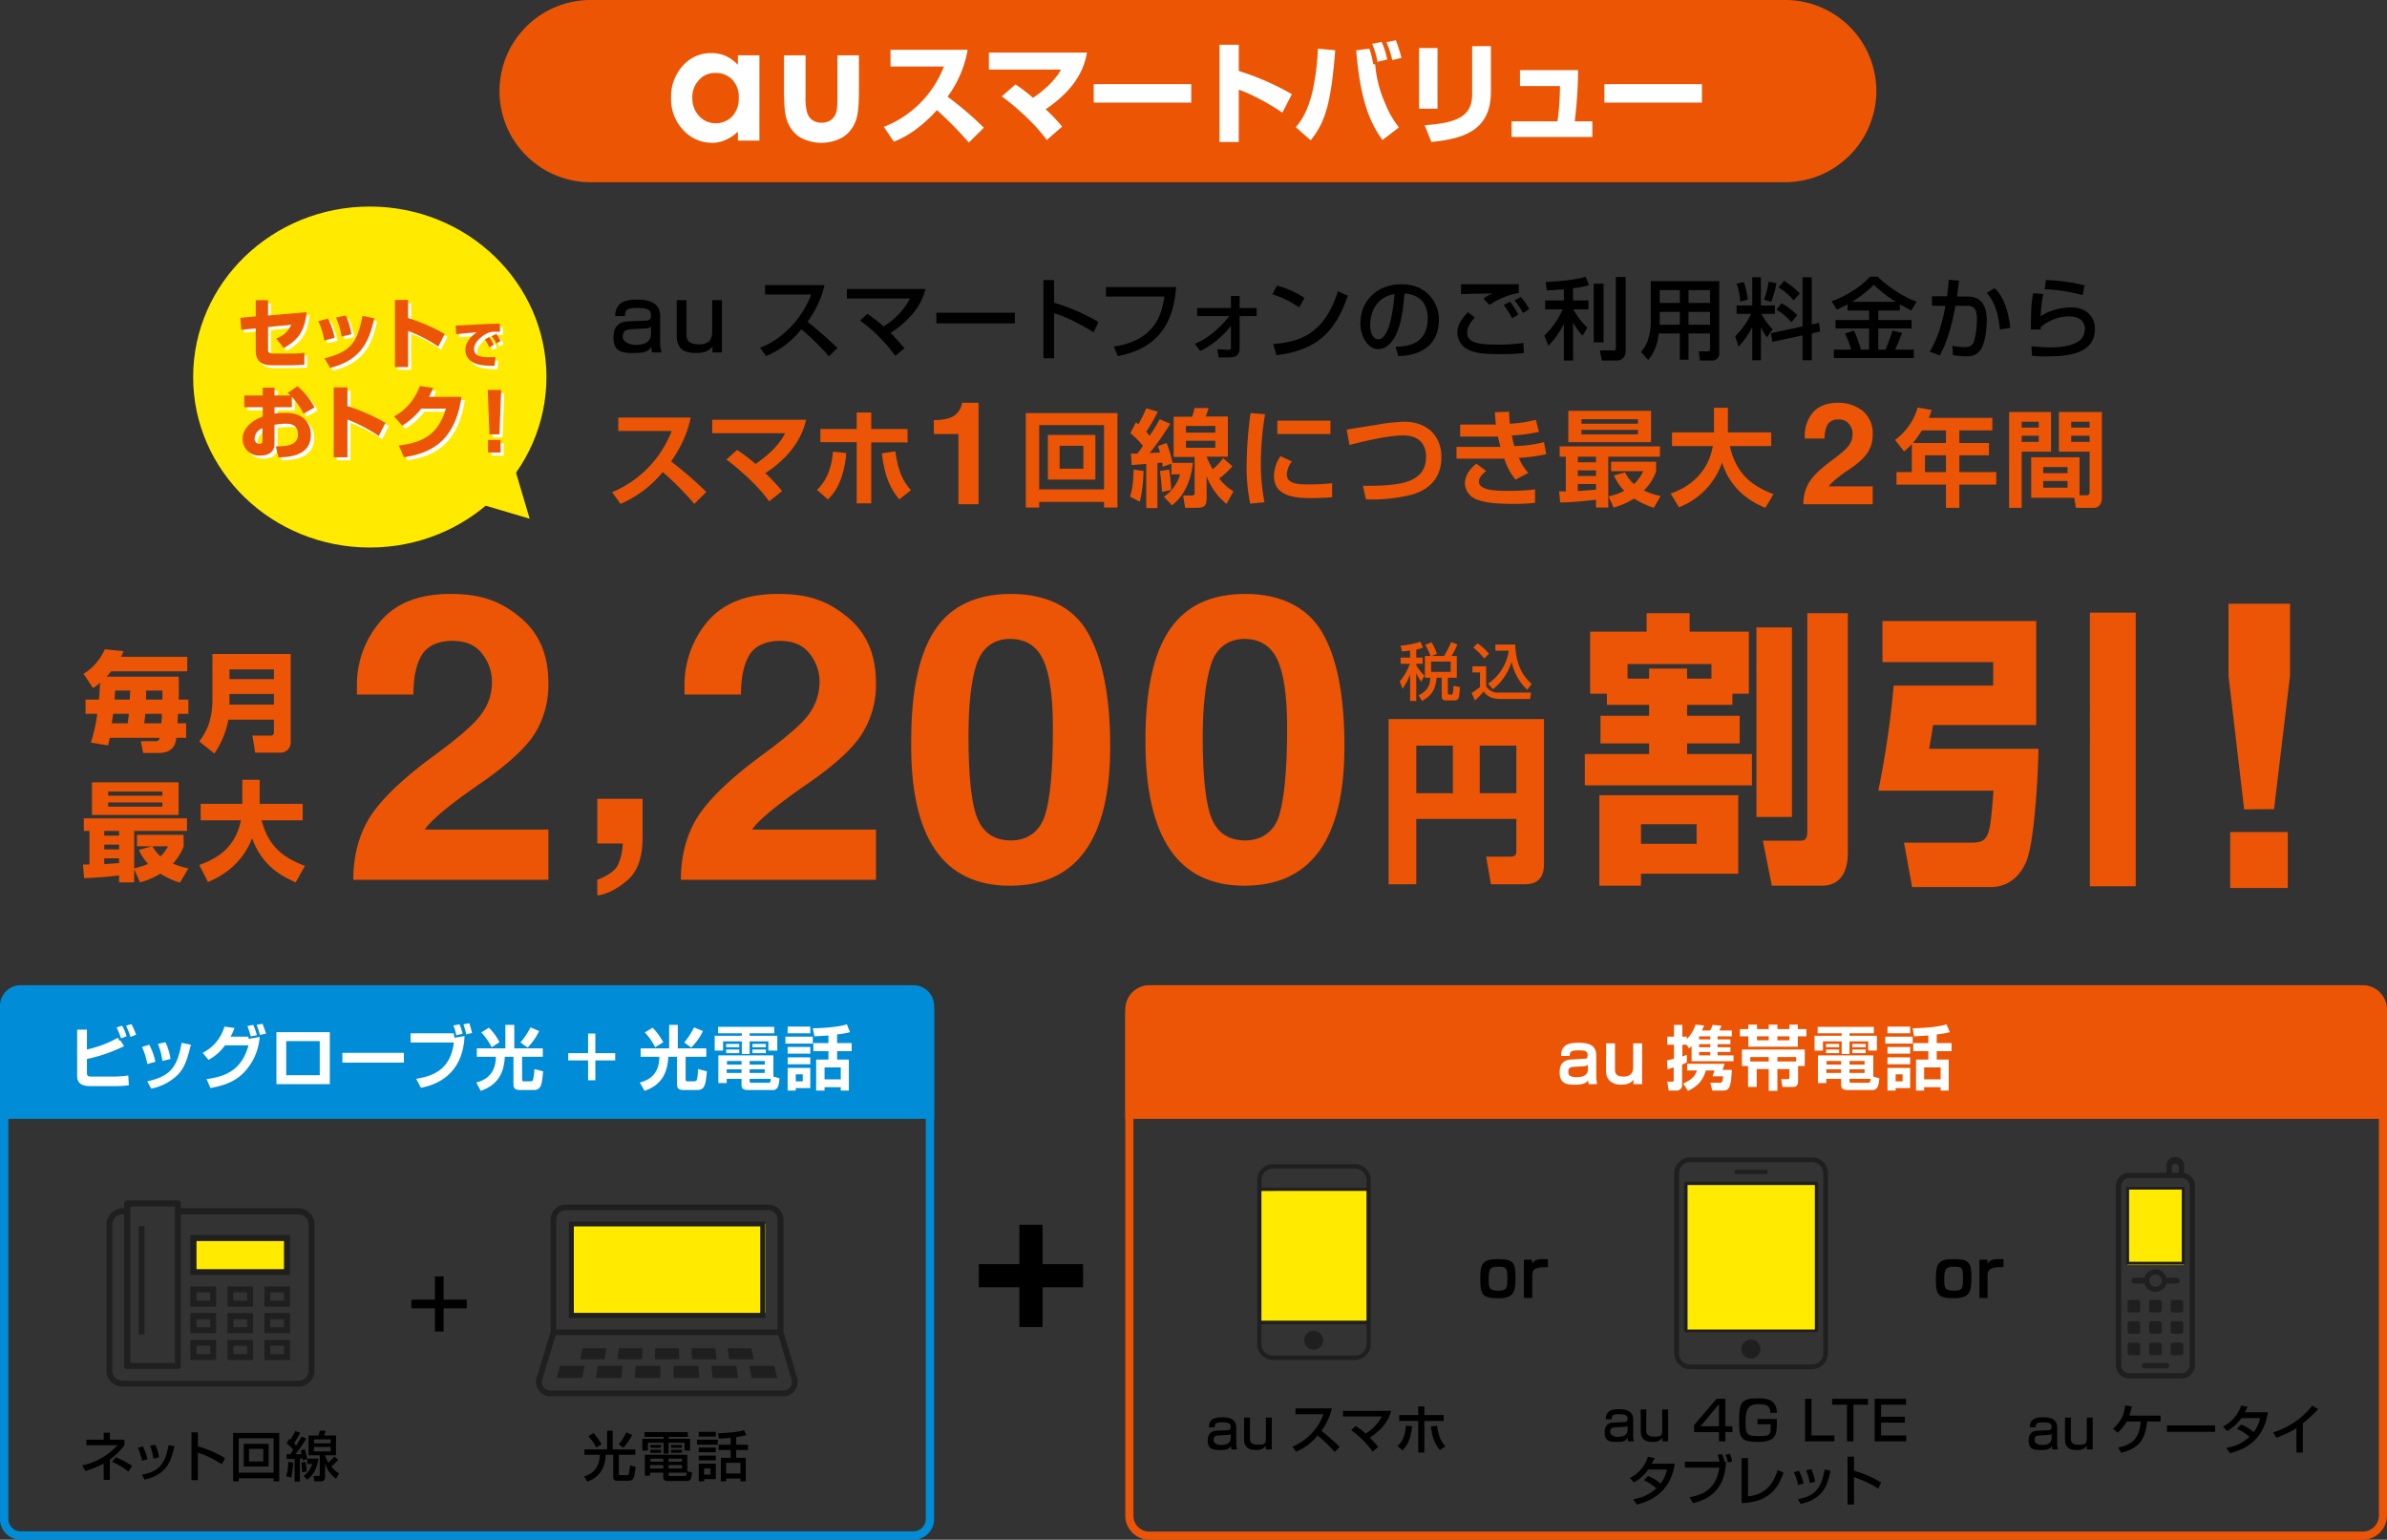
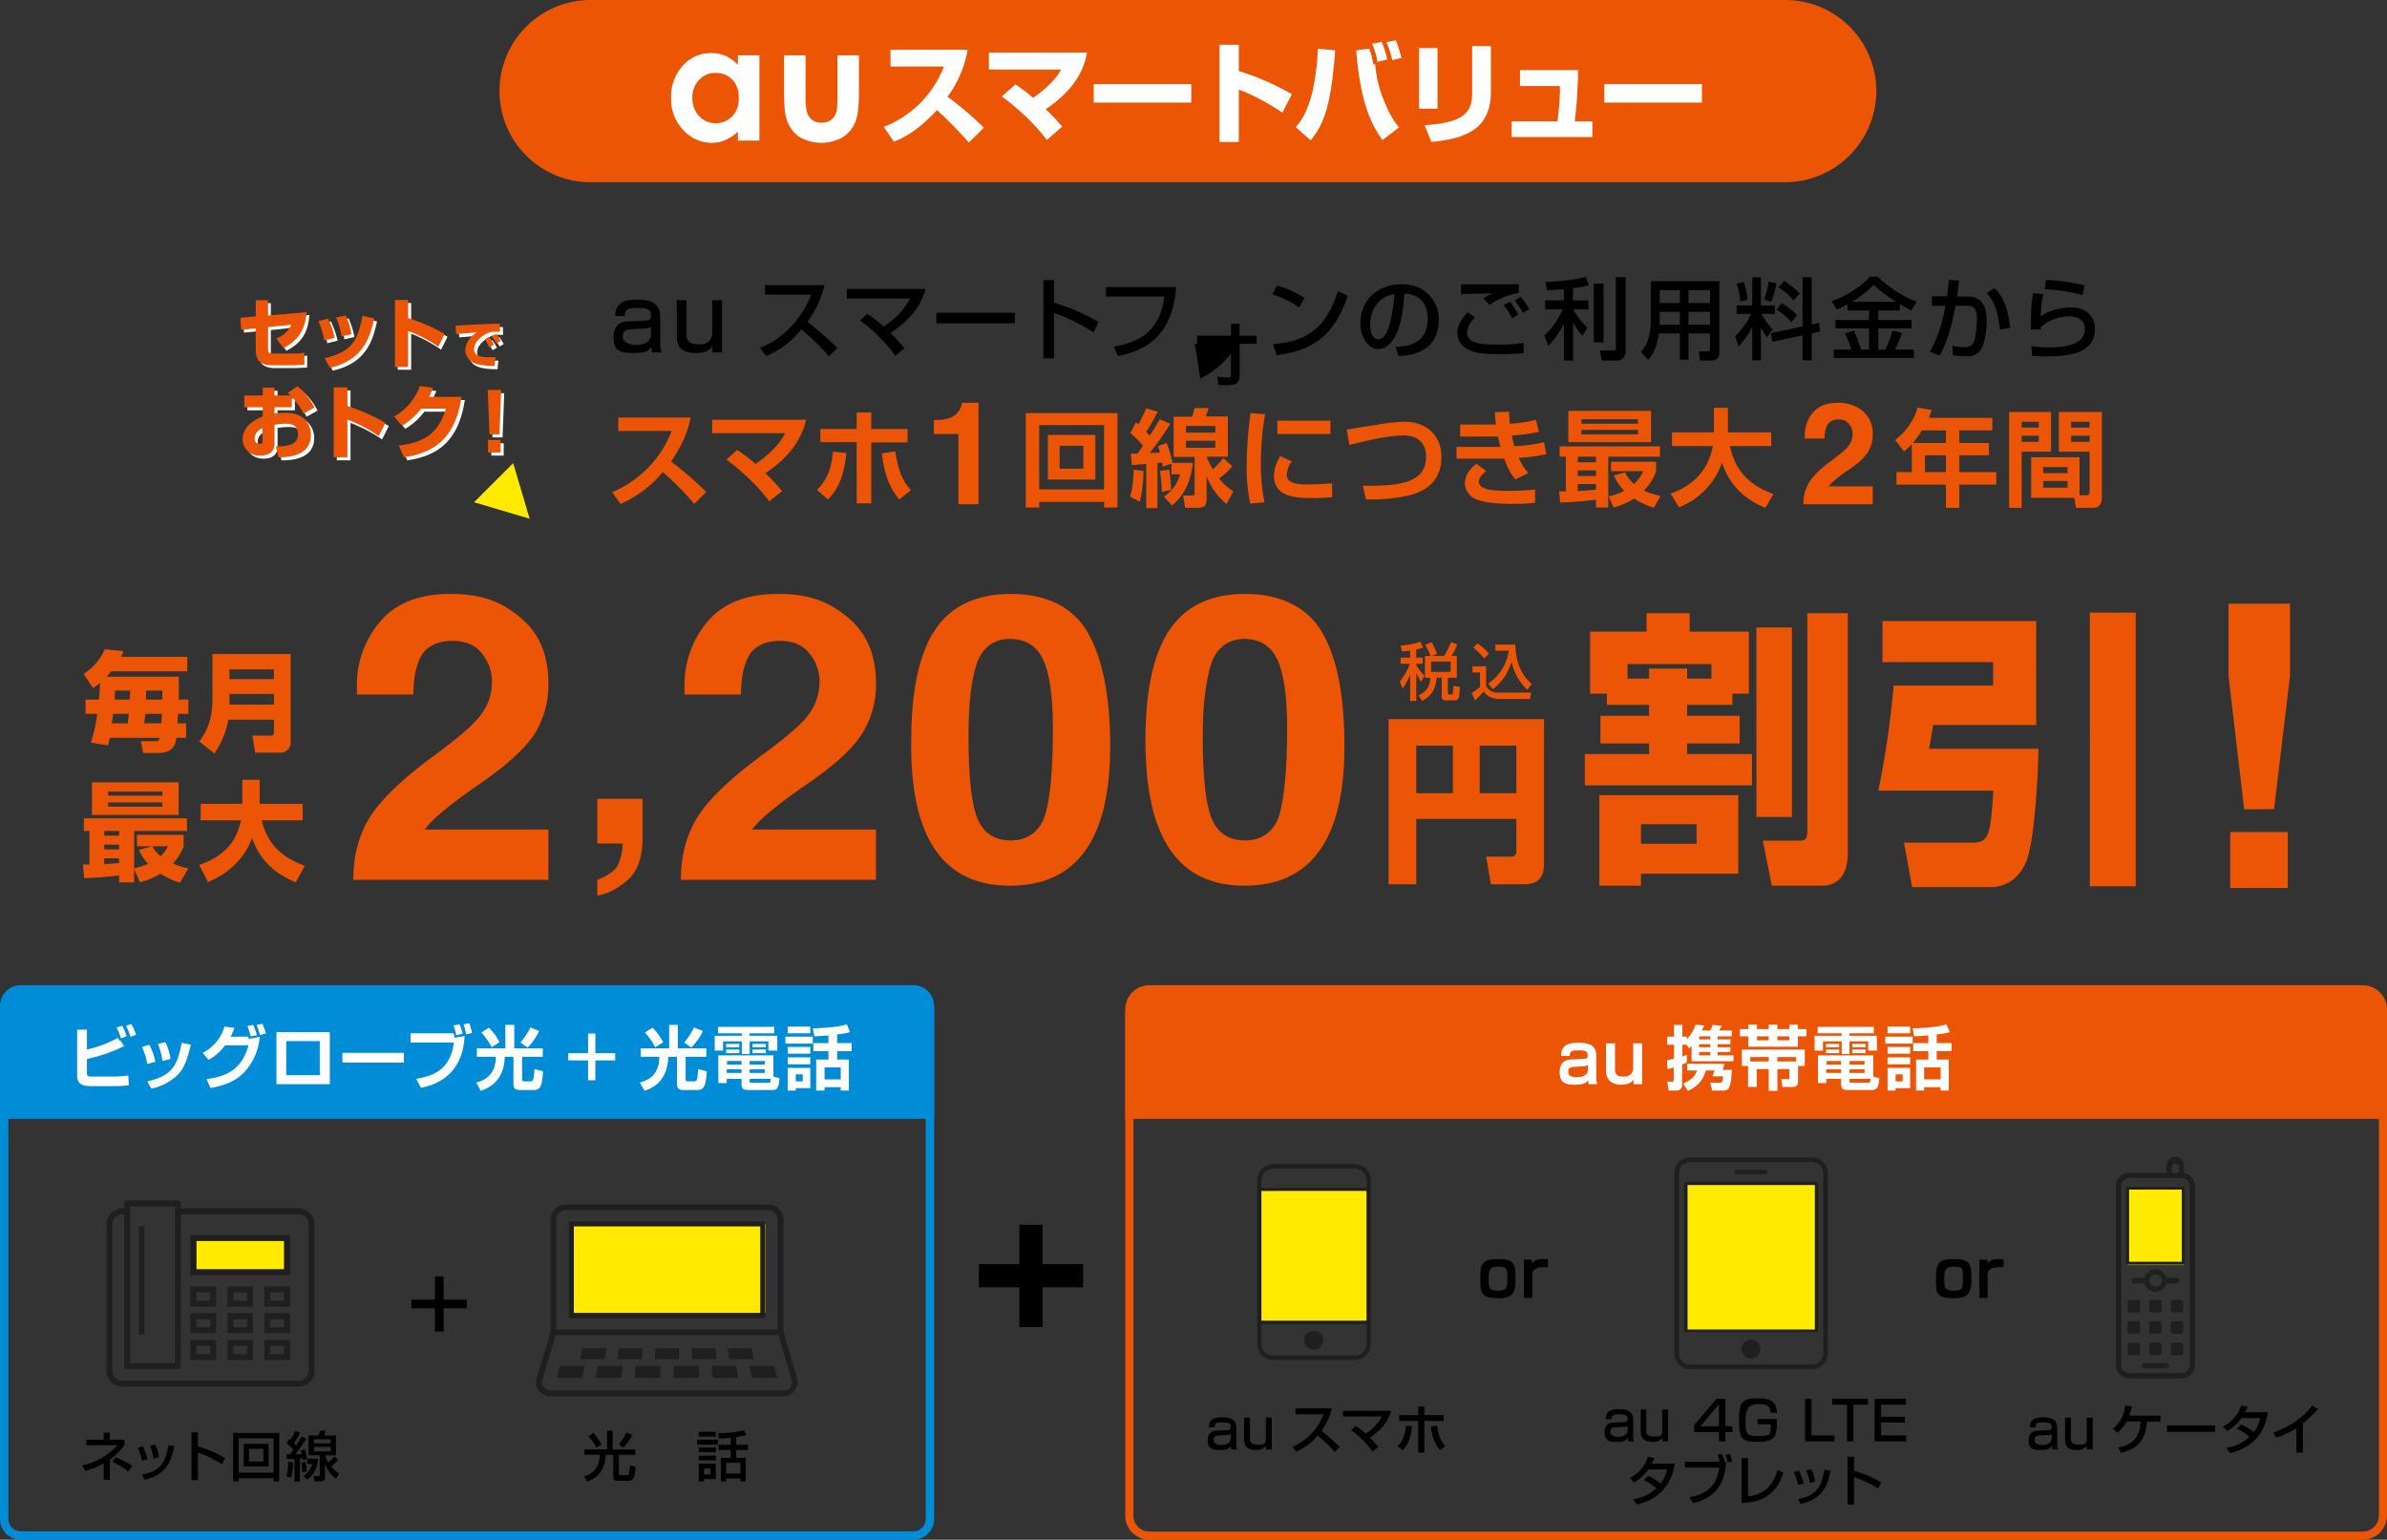
<svg xmlns="http://www.w3.org/2000/svg" id="レイヤー_1" data-name="レイヤー 1" width="854" height="550.9" viewBox="0 0 854 550.9">
  <rect x="0" y="0" width="854" height="550.9" fill="#333333" stroke="none" />
  <defs>
    <style>.cls-1{fill:#eb5505;}.cls-2{fill:#ffea00;}.cls-3{fill:#1f1f1f;}.cls-4{fill:none;stroke:#1f1f1f;stroke-miterlimit:10;stroke-width:1.05px;}.cls-5{fill:#fff;}.cls-6{fill:#008cd6;}.cls-7{fill:#ec5504;}</style>
  </defs>
  <path d="M284.2,136.7a11.6,11.6,0,0,0,.5,4h-3.4a11.8,11.8,0,0,1-.3-2.1c-.9,1.7-2.2,2.3-6.4,2.3s-7.1-.5-7.1-5.5c0-1.3,0-5.6,5.1-5.8l6.6-.3c.9-.1,1.7-.1,1.7-1.9s-1-2.6-4.7-2.6-4.6.4-4.6,2.9h-3.5c.1-5,3.6-5.9,7.9-5.9s8.2,1.1,8.2,6Zm-3.3-5.3a2.1,2.1,0,0,1-1.7.7l-5.4.3c-2.9.1-3,1.7-3,2.9s1.9,2.7,4.5,2.7,5.6-.6,5.6-4Z" transform="translate(-48 -14.6)" />
  <path d="M302.9,140.7v-2.2c-1.6,2.4-4.6,2.4-5.9,2.4-4.2,0-6.9-1.4-6.9-6.2V122h3.5v12c0,1.5,0,3.8,4.5,3.8,2.3,0,4.7-.6,4.7-4.6V122h3.5v18.7Z" transform="translate(-48 -14.6)" />
  <path d="M319.9,139c6.8-2.4,14.7-9.3,18.3-19H321.7v-3.4H343a35.6,35.6,0,0,1-6.1,13.1c3.7,3,7.3,6.1,10.7,9.4l-3,3a91.7,91.7,0,0,0-9.9-9.7,31.7,31.7,0,0,1-12.6,9.6Z" transform="translate(-48 -14.6)" />
  <path d="M368.3,141.9a55.8,55.8,0,0,0-12.6-12.6l2.6-2.4a43.9,43.9,0,0,1,5.8,4.5,26,26,0,0,0,9.5-10H351V118h28.1a22,22,0,0,1-5.5,9.9,33.6,33.6,0,0,1-7,5.8c2.3,2.3,3.9,4.3,5,5.5Z" transform="translate(-48 -14.6)" />
  <path d="M411.1,126.5v3.8H383v-3.8Z" transform="translate(-48 -14.6)" />
  <path d="M425.1,114.8v8.1a72.2,72.2,0,0,1,15.9,6.9l-1.7,3.7c-3.6-2.2-9.8-5.7-14.2-6.8v16.1h-3.8v-28Z" transform="translate(-48 -14.6)" />
  <path d="M468.8,117.3c-.8,9.2-3.6,21.5-20.9,24.7l-1.4-3.4c15.4-2.3,17.2-12.3,18.1-17.9H443.7v-3.4Z" transform="translate(-48 -14.6)" />
-   <path d="M475.5,137.6c5.6-2.2,10.3-7.3,12.3-9.9H476.3v-2.9h12.1v-4.3h3.1v4.3h6.1v2.9h-6.1v11.1c0,3.1-1.3,3.7-4.4,3.7H484l-.5-3,3.7.3c1.1,0,1.2-.4,1.2-.9v-7.7a32.1,32.1,0,0,1-11,9Z" transform="translate(-48 -14.6)" />
+   <path d="M475.5,137.6H476.3v-2.9h12.1v-4.3h3.1v4.3h6.1v2.9h-6.1v11.1c0,3.1-1.3,3.7-4.4,3.7H484l-.5-3,3.7.3c1.1,0,1.2-.4,1.2-.9v-7.7a32.1,32.1,0,0,1-11,9Z" transform="translate(-48 -14.6)" />
  <path d="M512.8,124.6a34.4,34.4,0,0,0-9.6-4.7l1.7-3.1a32.7,32.7,0,0,1,9.8,4.4Zm-9.3,13.1c11.9-.9,18.8-5.5,23.2-18.9l3.5,1.6c-4.6,13.5-11.5,19.5-25.5,21.3Z" transform="translate(-48 -14.6)" />
  <path d="M547.3,138.7c3.8-.2,11.5-.5,11.5-10.3,0-2.6-.8-8.3-8.3-8.8-.5,5.3-1,10.9-3.4,15.5-.6.9-2.4,4.4-6.1,4.4s-6.3-4.7-6.3-9.2c0-7.6,5.4-14,14.8-14s13.3,7.2,13.3,12.4c0,12.6-11.2,13.2-14.5,13.3Zm-9.1-7.9c0,3.4,1.3,5.2,2.9,5.2,4.2,0,5.5-11.8,5.8-16.2C539.3,121.1,538.2,128,538.2,130.8Z" transform="translate(-48 -14.6)" />
  <path d="M575.7,128.2c-2.6,2.5-2.8,4.8-2.8,5.5,0,4.1,6.1,4.2,10.9,4.2a56.1,56.1,0,0,0,9.2-.6l.2,3.6a71.9,71.9,0,0,1-8.3.4c-6.2,0-8.9-.3-11.6-1.6a6.8,6.8,0,0,1-3.9-5.9c0-2.9,1.4-4.9,3.7-7.5Zm15.7-8.8a27.2,27.2,0,0,0-10.5,4.3l-2.2-2.3a17.1,17.1,0,0,1,3.3-1.8c-6.6.1-9.3.1-11.3.3v-3.6h20.7Zm-2.4,9.1a25.4,25.4,0,0,0-3-4.7l2.2-1.3a34.7,34.7,0,0,1,3,4.6Zm3.9-1.9a27,27,0,0,0-3-4.5l2.2-1.3a21.5,21.5,0,0,1,3,4.4Z" transform="translate(-48 -14.6)" />
  <path d="M607.5,118.1l-6.1.4-.4-3c1.5-.1,9.6-.4,14.3-1.9l1.2,3a28.6,28.6,0,0,1-5.7,1.1v4.4h5.5v3.2h-5.4a26.1,26.1,0,0,0,5,6.5l-1.7,2.9a19.3,19.3,0,0,1-3.4-4.8v13.7h-3.3V130.5a32.3,32.3,0,0,1-5.5,7.8l-1.5-3.6a30.3,30.3,0,0,0,6.6-9.4h-6.3v-3.2h6.7Zm14.2-2v21h-3.5v-21Zm7.9-2.4v26.7a3.1,3.1,0,0,1-3.4,3.2h-5.1l-.7-3.6h4.7c.8,0,1-.2,1-.8V113.7Z" transform="translate(-48 -14.6)" />
  <path d="M659.8,133.9h-7.7v9.4H649v-9.4h-7.6a16.6,16.6,0,0,1-3.7,9.5l-2.6-2.9a14,14,0,0,0,2.3-3.7,21.7,21.7,0,0,0,1.2-6.5V115.2h24.5v25.7a2.5,2.5,0,0,1-2.7,2.7h-4.2l-.4-3.3h3.3a.7.7,0,0,0,.7-.7Zm-18-7.7v4.6H649v-4.6Zm0-7.8V123H649v-4.6Zm10.3,0V123h7.7v-4.6Zm0,7.8v4.6h7.7v-4.6Z" transform="translate(-48 -14.6)" />
  <path d="M674.9,131.6a27.8,27.8,0,0,1-4.9,7l-1.2-3.7a27.2,27.2,0,0,0,5.7-8h-5.2v-3h5.6V113.8H678v10.1h5v3h-4.8a22.3,22.3,0,0,0,4,5.5l-2,2.9a21.8,21.8,0,0,1-2.2-3.6v11.8h-3.1Zm-3-16.1a31.3,31.3,0,0,1,1.4,6.3l-2.7.7a21.6,21.6,0,0,0-1.3-6.4Zm11.7.4a41.6,41.6,0,0,1-1.9,6.7l-2.6-.8a22.6,22.6,0,0,0,1.6-6.4Zm9.3,15.5V113.8h3.3v16.9l2.6-.6.4,3.1-3,.7v9.6h-3.3v-8.9l-10.8,2.3-.5-3.1Zm-7.5-8.3a23,23,0,0,1,5.6,4.3l-2.1,2.5a20.8,20.8,0,0,0-5.3-4.5Zm.9-8a25.9,25.9,0,0,1,5.6,4.5l-2.2,2.5a21.4,21.4,0,0,0-5.4-4.7Z" transform="translate(-48 -14.6)" />
  <path d="M709,123.5l-3.8,1.9-1.9-3c5.1-1.8,10.8-5.4,13.7-8.8h2.8c1.4,1.6,8.1,7,13.9,8.9l-1.9,3.2-4.1-2.2v2.2H720v3.4h11.9v3H720v7.6h2.6c.5-1.1,1.8-4.6,2.5-6.8l3.4.8a60.8,60.8,0,0,1-2.5,6h6.7v3H704.1v-3h6.2a33.3,33.3,0,0,0-2.2-5.8l3.2-1a44.6,44.6,0,0,1,2.5,6.8h2.9v-7.6h-12v-3h12v-3.4H709Zm17.3-.9a47.3,47.3,0,0,1-7.9-6.1,41.4,41.4,0,0,1-7.8,6.1Z" transform="translate(-48 -14.6)" />
  <path d="M748.9,115c-.2,1.4-.3,2.7-.7,5.7H752c6.4,0,6.8,5.7,6.8,8.8,0,1.2-.2,6.2-1.7,9.4s-4.6,3.2-5.6,3.2a45.9,45.9,0,0,1-4.8-.4l-.2-3.4a19.4,19.4,0,0,0,4.3.5c2,0,3-.6,3.6-2.5a35.2,35.2,0,0,0,.9-7.6c0-3.2-.9-4.8-3.7-4.7h-4c-2,11.2-4.7,16.1-5.6,17.8l-3.6-1.4c3.6-5.8,5.1-13.3,5.6-16.4h-4.8v-3.4h5.4c.3-2.4.5-4.2.6-5.9Zm14.6,17.5c-.8-8.6-3.5-11.7-4.7-13.1l2.8-1.7c1.7,1.7,4.6,5,5.6,14.2Z" transform="translate(-48 -14.6)" />
  <path d="M779,119.8a48.9,48.9,0,0,0-.9,8c3.2-2.4,8-3.2,10.9-3.2,5.7,0,8.5,3.5,8.5,7.7,0,9.5-11.1,9.8-17.4,9.8a40.5,40.5,0,0,1-5.1-.2l-.2-3.4c1.1.1,4.1.4,6.8.4s8.5-.3,11.1-3.1a5.7,5.7,0,0,0,1.2-3.6c0-2.5-1.9-4.4-5.6-4.4a15.3,15.3,0,0,0-10.2,3.9v.8h-3.5c0-7.4.2-9.8.8-13Zm14.1.4a56.7,56.7,0,0,0-13.6-2.1l.5-3.3a65.5,65.5,0,0,1,13.8,1.9Z" transform="translate(-48 -14.6)" />
  <path class="cls-1" d="M732,173.5a18.6,18.6,0,0,1-2.8,2.6L726,172a22.1,22.1,0,0,0,8.1-11.6l5,.9c-.3.8-.4,1.3-1,2.8h22.7v4.5H749v4.5h10.6v4.4H749v6h13.2V188H749v8.3h-4.8V188H726.5v-4.5H732Zm12.2-.4v-4.5h-8.6a45,45,0,0,1-3.2,4.5Zm-7.5,4.4v6h7.5v-6Z" transform="translate(-48 -14.6)" />
  <path class="cls-1" d="M766.8,162h15v14.2H771.3v20.1h-4.5Zm4.5,3.5v2.1h6.1v-2.1Zm0,5v2.2h6.1v-2.2ZM792,191.8h2.6c.9,0,1-.6,1-1.1V176.2h-11V162H800v30.5c0,1.4-.4,3.8-2.9,3.8h-6.4l-.6-3.6H774.7V178.2H792Zm-13-10.1v2.2h8.7v-2.2Zm0,5v2.4h8.7v-2.4Zm10-21.2v2.1h6.6v-2.1Zm0,5v2.2h6.6v-2.2Z" transform="translate(-48 -14.6)" />
  <path class="cls-1" d="M267,190.7a38.9,38.9,0,0,0,21.3-21.9H269.2V164h25.9c-.5,2.4-1.7,8.1-7,15.7a135.2,135.2,0,0,1,12.6,10.9l-4.3,4.3a101.4,101.4,0,0,0-11.3-11.4A40.1,40.1,0,0,1,270,194.9Z" transform="translate(-48 -14.6)" />
  <path class="cls-1" d="M323.2,194c-4-5.6-10.4-11.3-15.3-15l3.8-3.4a48.1,48.1,0,0,1,6.6,5c7.6-5.2,9.6-9.2,10.6-11H302.8v-4.8h33.6c-1.8,8.1-7.5,14.5-14.6,19.1a61.2,61.2,0,0,1,6,6.4Z" transform="translate(-48 -14.6)" />
  <path class="cls-1" d="M340.3,189.9c4.5-4.4,5.4-9.9,5.7-13.7l4.8.5c-1,10.8-4.7,14.7-6.6,16.6Zm19.4-27.7v5.9h13v4.8h-13v21.8h-5.2V172.8h-13v-4.7h13v-5.9Zm8.6,13.9c1.1,7.3,2.7,10.6,5.6,13.9l-4.2,3.3c-3-3.8-5.2-7.8-6.2-16.5Z" transform="translate(-48 -14.6)" />
  <path class="cls-1" d="M382.1,164.9c3.6,0,6.1-.6,7.6-1.8a6.9,6.9,0,0,0,2.5-4.4h5.9V195h-7.2V169.9h-8.8Z" transform="translate(-48 -14.6)" />
  <path class="cls-1" d="M443,196.2v-2H419.8v2H415V162.4h32.8v33.8Zm-23.2-6.5H443v-23H419.8Zm3.1-19.5h17v16h-17Zm4.2,12.1h8.5v-8.2h-8.5Z" transform="translate(-48 -14.6)" />
  <path class="cls-1" d="M457.1,183.1a48.4,48.4,0,0,1-1.3,11l-3.5-1.8c.7-2.3,1.1-4.3,1.3-9.7Zm-4.5-6.2h2.3a26,26,0,0,0,2-2.8,28.7,28.7,0,0,0-4.5-4.5l2-3.9.9.7a60.6,60.6,0,0,0,2.8-5.7l4.1,1.2a64.8,64.8,0,0,1-4.1,7.2l1.2,1.4a61.9,61.9,0,0,0,3.6-5.9l3.8,1.6a99.1,99.1,0,0,1-7.4,10.5l3.7-.2c-.2-.8-.4-1.3-.7-2.3l3.1-1.1a46.3,46.3,0,0,1,2.1,7.1h7.3c-.6,5.2-2.4,11.3-7.5,15.2l-2.9-3.1a14,14,0,0,0,5.8-8h-3.1v-3.8l-3.1,1.1c-.1-.6-.1-.9-.2-1.5l-1.7.2v16.1h-4V180.6l-5.2.4Zm13.7,5.7a61.7,61.7,0,0,1,.7,7.3l-3.3.7c-.1-2.4-.4-5.5-.7-7.5Zm22.6-1.2a26,26,0,0,1-4.7,4.4,19,19,0,0,0,5.1,4.6l-2.5,4.5a23.3,23.3,0,0,1-7.1-9.9v7.5c0,2.9-.4,3.8-3.8,3.8H472l-.7-4.4h2.9c1.2,0,1.2-.3,1.2-1.4V178.1h-7.5V163.7h6.6c.3-1,.6-1.8.9-3.1h5c-.5,1.7-.8,2.4-1,3h7.9v14.4h-7.6a30.4,30.4,0,0,0,2.2,4.5,23.7,23.7,0,0,0,3.7-4ZM472.3,167v2.4h10.5V167Zm0,5.3v2.5h10.5v-2.5Z" transform="translate(-48 -14.6)" />
  <path class="cls-1" d="M500.6,162.8a105.7,105.7,0,0,0-1.5,17.7,70.5,70.5,0,0,0,1.3,13.8l-5.1.5a62.8,62.8,0,0,1-1.3-13.4,149.9,149.9,0,0,1,1.4-19Zm9.6,16.9a8.2,8.2,0,0,0-1.8,4.7c0,2.4,2.1,3.5,6.6,3.5a81.7,81.7,0,0,0,9.6-.4v5c-2,.2-4.8.3-6.9.3-5.1,0-13.9,0-13.9-7.9a13.1,13.1,0,0,1,2.3-7.1ZM524,165.1v4.8H505v-4.8Z" transform="translate(-48 -14.6)" />
  <path class="cls-1" d="M535.6,188.4c12.5.1,22.6-.7,22.6-10.4,0-3.4-1.6-7.6-8.1-7.6s-16.7,2.8-19.3,3.4l-1-5.5,10.6-1.7a65.1,65.1,0,0,1,10.1-1.1c8,0,13.2,5,13.2,12.6,0,11.3-9.8,13.4-12.8,14a63.1,63.1,0,0,1-14.2,1.2Z" transform="translate(-48 -14.6)" />
  <path class="cls-1" d="M587.9,161.9c.1,1.6.1,2.7.3,4.3a48,48,0,0,0,9.3-1.4l1.1,4.3a55.4,55.4,0,0,1-9.7,1.3,34.2,34.2,0,0,0,.9,3.8,48.2,48.2,0,0,0,10.6-1.4l.8,4.3a56.9,56.9,0,0,1-9.8,1.3,17.7,17.7,0,0,0,3.4,5.4l-4.6,2.4a22.3,22.3,0,0,1-4-7.5H569.1v-4.2h15.7l-.9-3.7H570.4v-4.3h12.8c-.2-1.7-.3-3.1-.4-4.4Zm-8.2,21.2c-.8.7-2.6,2.1-2.6,3.9s2.6,2.7,4.3,2.9a44.4,44.4,0,0,0,6.7.3,65.9,65.9,0,0,0,9.1-.5v4.8a71,71,0,0,1-7.3.4c-8,0-11-.7-13-1.4a6.4,6.4,0,0,1-4.8-5.9c0-3.7,2.9-6.1,4.1-7.1Z" transform="translate(-48 -14.6)" />
  <path class="cls-1" d="M605.8,190.4h2.4V178H606v-3.7h35.9V178H623.4v18.2H619v-2.8c-4.2.5-8.5.9-12.8,1Zm3.3-28.8h29.6v11.2H609.1Zm3.4,16.4v2H619v-2Zm0,4.9v2H619v-2Zm6.5,4.9h-6.5v2.5l6.5-.5Zm-5.2-23.2v1.6H634v-1.6Zm0,3.8V170H634v-1.6Zm15.6,15.2a13.5,13.5,0,0,0,3.2,4.2,15.4,15.4,0,0,0,3.3-4.6H624.4v-3.4h16.1v3.5a17.6,17.6,0,0,1-4.4,6.8,32.3,32.3,0,0,0,6,2l-2.4,4.2a34.8,34.8,0,0,1-7.1-3.3,27.3,27.3,0,0,1-7.3,3.2l-1.8-4a21.2,21.2,0,0,0,5.6-2,18.6,18.6,0,0,1-3.7-5.5Z" transform="translate(-48 -14.6)" />
  <path class="cls-1" d="M645.7,191.2c2.8-1,12.9-4.7,15.1-17H646.2v-4.9h15v-8.8h5v8.8h15.5v4.9H666.9c2.2,10.1,8.2,14.4,15.6,17.2l-2.9,4.9c-3.6-1.5-12.1-5.4-15.5-16.2a26.4,26.4,0,0,1-15.4,16Z" transform="translate(-48 -14.6)" />
  <path class="cls-1" d="M695.3,187.1q2.1-3.4,8.1-7.8c3.3-2.4,5.3-4.2,6.2-5.5a6.8,6.8,0,0,0,1.2-3.8,5.2,5.2,0,0,0-1.3-3.7,4.2,4.2,0,0,0-3.7-1.6,4.4,4.4,0,0,0-3.9,1.7,10.2,10.2,0,0,0-1.1,5.1h-7.1v-1.1a12.6,12.6,0,0,1,2.9-8.2c2-2.3,5-3.5,9-3.5a13.9,13.9,0,0,1,8.8,2.9A10.3,10.3,0,0,1,718,170a11.5,11.5,0,0,1-1.8,6.5c-1.2,1.9-3.5,4-7.1,6.4s-6.1,4.6-6.8,5.7H718V195H693.2A14.6,14.6,0,0,1,695.3,187.1Z" transform="translate(-48 -14.6)" />
  <path class="cls-1" d="M180.3,307c4-6.3,11.5-13.6,22.8-21.9,9.3-6.8,15.1-11.9,17.4-15.4a18.7,18.7,0,0,0,3.5-10.8,15.9,15.9,0,0,0-3.6-10.5c-2.3-3-5.8-4.5-10.6-4.5s-8.8,1.7-10.8,4.9-3.1,8-3.1,14.3H175.7v-3a34.7,34.7,0,0,1,8.4-23.2c5.6-6.6,14-9.8,25.1-9.8s18,2.7,24.8,8.3,10.2,13.3,10.2,23.6a33.4,33.4,0,0,1-5,18.3c-3.4,5.2-10,11.2-19.9,18S202,308.2,200,311.4h44.2v18H174.4C174.4,320.8,176.4,313.3,180.3,307Z" transform="translate(-48 -14.6)" />
  <path class="cls-1" d="M261.7,329.4c4-1.6,6.4-3.3,7.4-5.4a19.9,19.9,0,0,0,1.7-7.6h-9.1v-16h16.2v13.9c0,7.2-1.9,12.3-5.6,15.4s-7.3,4.9-10.6,5.3Z" transform="translate(-48 -14.6)" />
  <path class="cls-1" d="M297.5,307c4-6.3,11.5-13.6,22.7-21.9,9.3-6.8,15.2-11.9,17.5-15.4a19.5,19.5,0,0,0,3.5-10.8,15.9,15.9,0,0,0-3.6-10.5c-2.3-3-5.9-4.5-10.6-4.5s-8.8,1.7-10.8,4.9-3.1,8-3.1,14.3H292.9v-3a35.1,35.1,0,0,1,8.3-23.2c5.7-6.6,14-9.8,25.2-9.8s18,2.7,24.8,8.3,10.2,13.3,10.2,23.6a32.7,32.7,0,0,1-5.1,18.3q-4.9,7.8-19.8,18c-10.8,7.5-17.3,12.9-19.4,16.1h44.3v18H291.6C291.6,320.8,293.6,313.3,297.5,307Z" transform="translate(-48 -14.6)" />
  <path class="cls-1" d="M374,279.7c0-18.2,2.9-31.5,8.7-40s14.9-12.6,27.1-12.6,22,4.5,27.3,13.7,8.1,22.7,8.1,40.9q0,49.8-35.9,49.8T374,279.7Zm20.5-1.6c0,14.7,1.1,24.5,3.3,29.6s6.2,7.6,11.9,7.6,10.3-3,12.2-9.1,2.8-16.6,2.8-31.1c0-11.5-1.2-19.6-3.5-24.5s-6.3-7.4-11.9-7.4-9.9,3-11.9,9S394.5,266.8,394.5,278.1Z" transform="translate(-48 -14.6)" />
  <path class="cls-1" d="M457.8,279.7c0-18.2,2.9-31.5,8.8-40s14.8-12.6,27-12.6,22,4.5,27.4,13.7,8,22.7,8,40.9c0,33.2-12,49.8-35.8,49.8S457.8,314.2,457.8,279.7Zm20.5-1.6c0,14.7,1.1,24.5,3.3,29.6s6.2,7.6,11.9,7.6,10.4-3,12.2-9.1,2.8-16.6,2.8-31.1c0-11.5-1.2-19.6-3.5-24.5s-6.3-7.4-11.8-7.4-10,3-11.9,9S478.3,266.8,478.3,278.1Z" transform="translate(-48 -14.6)" />
  <path class="cls-1" d="M83.4,264.9c.2-1.8.3-4.3.4-6a20.7,20.7,0,0,1-2.5,1.9l-3.4-5.1a19.6,19.6,0,0,0,7.6-8.8l6.7.7a21.6,21.6,0,0,1-.9,2H115v5.2H87.8c-.4.4-.7.9-1.7,1.9h25.8c.1,1.7.1,3,.1,5s0,1.7-.1,3.2h3.5V270h-3.7l-.2,3.4h3.1v5.2h-3.5c-.2,1.7-.8,5.4-6.3,5.4H99.2l-.8-4.2h5.4c1,0,1.2-.6,1.3-1.2H87.3c-.4,1.6-.4,1.7-.6,2.7l-6.2-1A56.7,56.7,0,0,0,82.8,270H78.6v-5.1Zm4.6,8.5h5.7c.1-.7.3-2.5.4-3.4H88.5Zm1.2-11.7c-.1,1.2-.1,1.9-.2,3.2h5.4c.1-1.1.1-1.9.2-3.2Zm16.5,11.7a24.5,24.5,0,0,0,.2-3.4H100c-.1,1-.3,2.5-.4,3.4Zm-5.4-11.7c0,.5,0,.8-.1,3.2h5.9v-3.2Z" transform="translate(-48 -14.6)" />
  <path class="cls-1" d="M146,272.1H129.7a31.3,31.3,0,0,1-5,12.1l-5.4-4.3c2.5-3.4,4.7-7.5,4.7-15.1V248.6h28v31.6a3.6,3.6,0,0,1-3.7,3.7h-9l-1-6.1h6.6a1,1,0,0,0,1.1-1.1Zm-15.9-14.5H146v-3.5H130.1Zm0,9.1H146v-3.8H130.1Z" transform="translate(-48 -14.6)" />
  <path class="cls-1" d="M112.4,330.4a27.7,27.7,0,0,1-7-3.2,28.2,28.2,0,0,1-7.3,3.1L96,325.6v4.7H90.6v-2.5c-1.3.2-6.4.8-12.5,1l-.4-4.9H80v-12H78v-4.5h36.9v4.5H96v13.4a32.6,32.6,0,0,0,5-1.6,17.3,17.3,0,0,1-3.3-5l4.6-1.3H97v-4.1h16.7v4.2a21.6,21.6,0,0,1-3.8,6.1,28.2,28.2,0,0,0,5.5,1.7ZM80.9,294.5h31v11.7h-31Zm4.4,17.4v1.7h5.3v-1.7Zm0,4.9v1.7h5.3v-1.7Zm5.3,4.9H85.3v2.1l5.3-.4Zm-3.9-23.9v1.5h19.4v-1.5Zm0,3.9v1.5h19.4v-1.5Zm15.8,15.7a17.2,17.2,0,0,0,2.9,3.6,11.9,11.9,0,0,0,2.7-3.6Z" transform="translate(-48 -14.6)" />
  <path class="cls-1" d="M119.3,324.1c6.3-2.3,12.9-6.1,14.9-16H119.8v-5.9h14.9v-8.6h6.2v8.6h15.4v5.9H141.6c2.4,9.4,7.8,13.4,15.5,16.3l-3.3,5.9c-4.7-2-12.1-5.8-15.6-15.8-3.9,10.2-12.1,14.1-15.8,15.7Z" transform="translate(-48 -14.6)" />
  <path class="cls-1" d="M590.5,307.6H554.7V331h-9.9V271.9h55.6v51.7c0,3-.6,7.4-7,7.4h-12l-1.7-9.9h8.8c1.9,0,2-1.1,2-2Zm-35.8-9.2h13.1v-17H554.7Zm22.7,0h13.1v-17H577.4Z" transform="translate(-48 -14.6)" />
  <path class="cls-1" d="M622.9,262.8h-6V240.6h20.2V234h15.4v6.6h21.2v22.2h-5.9v4H651.6v3.9h18.8v9.9H651.6v3.8h23.2v11.2H615V284.4h23v-3.8H620.6v-9.9H638v-3.9H622.9Zm-2.7,36.3h49.7v28.1H635.1v4.3H620.2ZM638,257.4v-3.6h13.6v3.6h8.7v-5.2h-30v5.2Zm-2.9,52.1v7H655v-7Zm41.3-70.4h12.7v67.8H676.4Zm18.2-5.1h14.5v85.9c0,5.3-1.8,11.6-9.3,11.6H681.9l-3.2-16.1h12.9c1.9,0,3-.2,3-3.2Z" transform="translate(-48 -14.6)" />
  <path class="cls-1" d="M721.5,236.8h55V274H739.6c-.6,4-.7,4.5-1.4,8.5h39.1c0,6.9-1.3,32.9-4.3,40.2-1.7,4.1-5.4,9.3-13,9.3H732.1l-2.9-15.9h24.2c6.4,0,6.6-2.6,7.8-18.6H720a331.1,331.1,0,0,0,5.5-37.6h35.6v-8.4H721.5Zm74.2-3h16.4v97.9H795.7Z" transform="translate(-48 -14.6)" />
  <path d="M435.5,466.9v8.3H421v14.2h-8.3V475.2H398.2v-8.3h14.5V452.8H421v14.1Z" transform="translate(-48 -14.6)" />
  <rect class="cls-2" x="204.2" y="437.8" width="69.7" height="31.97" />
  <path class="cls-3" d="M251.5,486.2h70.3V451.7H251.5Zm1.8-32.8H320v31H253.3Z" transform="translate(-48 -14.6)" />
  <path class="cls-3" d="M333.2,507.6l-4.9-16.5V451a5.4,5.4,0,0,0-5.4-5.4H250.4A5.4,5.4,0,0,0,245,451v40.1l-5,16.5a5.1,5.1,0,0,0,.8,4.5,5,5,0,0,0,4.2,2.1h83.3a5.2,5.2,0,0,0,4.9-6.6ZM247,451a3.4,3.4,0,0,1,3.4-3.4h72.5a3.4,3.4,0,0,1,3.3,3.4v39.3H247Zm83.8,59.9a3,3,0,0,1-2.5,1.2H245a3,3,0,0,1-2.5-1.2,3,3,0,0,1-.5-2.7l4.8-15.9h79.7l4.7,15.9A2.9,2.9,0,0,1,330.8,510.9Z" transform="translate(-48 -14.6)" />
  <polygon class="cls-3" points="268.1 488.7 268.9 493 278.1 493 277 488.7 268.1 488.7" />
  <polygon class="cls-3" points="254.5 488.7 255 493 264.1 493 263.4 488.7 254.5 488.7" />
  <polygon class="cls-3" points="241 488.7 241 493 250.2 493 249.9 488.7 241 488.7" />
  <polygon class="cls-3" points="227.1 493 236.2 493 236.3 488.7 227.4 488.7 227.1 493" />
  <polygon class="cls-3" points="213.1 493 222.3 493 222.8 488.7 213.9 488.7 213.1 493" />
  <polygon class="cls-3" points="199.2 493 208.3 493 209.2 488.7 200.3 488.7 199.2 493" />
  <polygon class="cls-3" points="269.7 486.3 268.8 482.4 260.3 482.4 260.9 486.3 269.7 486.3" />
  <polygon class="cls-3" points="256.4 486.3 255.9 482.4 247.4 482.4 247.6 486.3 256.4 486.3" />
  <polygon class="cls-3" points="242.9 482.4 234.4 482.4 234.3 486.3 243 486.3 242.9 482.4" />
  <polygon class="cls-3" points="229.9 482.4 221.4 482.4 220.9 486.3 229.7 486.3 229.9 482.4" />
  <polygon class="cls-3" points="216.9 482.4 208.4 482.4 207.6 486.3 216.3 486.3 216.9 482.4" />
  <rect class="cls-2" x="69.1" y="443.9" width="34.3" height="11.42" />
  <path class="cls-3" d="M129.4,482.1h9.1v-7.2h-9.1Zm2.1-5.1h4.9v3h-4.9Z" transform="translate(-48 -14.6)" />
  <path class="cls-3" d="M142.6,501.2h9.2V494h-9.2Zm2.1-5.1h4.9v3h-4.9Z" transform="translate(-48 -14.6)" />
  <path class="cls-3" d="M142.6,491.6h9.2v-7.2h-9.2Zm2.1-5h4.9v2.9h-4.9Z" transform="translate(-48 -14.6)" />
  <path class="cls-3" d="M129.4,491.6h9.1v-7.2h-9.1Zm2.1-5h4.9v2.9h-4.9Z" transform="translate(-48 -14.6)" />
  <path class="cls-3" d="M142.6,482.1h9.2v-7.2h-9.2Zm2.1-5.1h4.9v3h-4.9Z" transform="translate(-48 -14.6)" />
  <path class="cls-3" d="M116.1,501.2h9.2V494h-9.2Zm2.2-5.1h4.9v3h-4.9Z" transform="translate(-48 -14.6)" />
  <path class="cls-3" d="M116.1,491.6h9.2v-7.2h-9.2Zm2.2-5h4.9v2.9h-4.9Z" transform="translate(-48 -14.6)" />
  <path class="cls-3" d="M129.4,501.2h9.1V494h-9.1Zm2.1-5.1h4.9v3h-4.9Z" transform="translate(-48 -14.6)" />
  <path class="cls-3" d="M116.1,482.1h9.2v-7.2h-9.2Zm2.2-5.1h4.9v3h-4.9Z" transform="translate(-48 -14.6)" />
  <path class="cls-3" d="M116.1,470.8h35.7V456.5H116.1Zm2.2-12.2h31.3v10.1H118.3Z" transform="translate(-48 -14.6)" />
  <path class="cls-3" d="M154.8,446.9H112.7v-1.7a1.1,1.1,0,0,0-1.1-1.1H93.5a1.1,1.1,0,0,0-1.1,1.1v1.7h-.6a5.8,5.8,0,0,0-5.7,5.8V505a5.7,5.7,0,0,0,5.7,5.7h63a5.7,5.7,0,0,0,5.7-5.7V452.7A5.8,5.8,0,0,0,154.8,446.9Zm-60.2-.6h16v56h-16ZM158.4,505a3.6,3.6,0,0,1-3.6,3.6h-63a3.6,3.6,0,0,1-3.6-3.6V452.7a3.6,3.6,0,0,1,3.6-3.6h.6v54.2a1.1,1.1,0,0,0,1.1,1.1h18.1a1.1,1.1,0,0,0,1.1-1.1V449.1h42.1a3.6,3.6,0,0,1,3.6,3.6Z" transform="translate(-48 -14.6)" />
  <rect class="cls-3" x="49.6" y="438.7" width="2.1" height="38.77" />
  <path d="M590.2,471.8c0,4.9-.5,7.3-6.1,7.3s-6.5-1.2-6.5-6.7.5-7.3,6.3-7.3S590.2,466.6,590.2,471.8Zm-6.3,4.6c3.2,0,3.4-.9,3.4-4.6s-.5-4-3.4-4-3.3,1.1-3.3,4.3S580.7,476.4,583.9,476.4Z" transform="translate(-48 -14.6)" />
  <path d="M596,465.3l.2,1.4c.9-1.5,2.1-1.7,5.6-1.6V468h-1.4c-1.2,0-4.2,0-4.2,2.7V479h-3V465.3Z" transform="translate(-48 -14.6)" />
  <path d="M753.3,471.8c0,4.9-.5,7.3-6.2,7.3s-6.5-1.2-6.5-6.7.6-7.3,6.4-7.3S753.3,466.6,753.3,471.8Zm-6.3,4.6c3.2,0,3.3-.9,3.3-4.6s-.4-4-3.3-4-3.4,1.1-3.4,4.3S743.7,476.4,747,476.4Z" transform="translate(-48 -14.6)" />
  <path d="M759.1,465.3v1.4c1-1.5,2.2-1.7,5.7-1.6V468h-1.4c-1.2,0-4.3,0-4.3,2.7V479h-2.9V465.3Z" transform="translate(-48 -14.6)" />
  <rect class="cls-2" x="450.9" y="425.8" width="38.2" height="46.73" />
  <path class="cls-3" d="M532.7,431.1H503.5a5.7,5.7,0,0,0-5.7,5.8v58.6a5.7,5.7,0,0,0,5.7,5.7h29.2a5.7,5.7,0,0,0,5.7-5.7V436.9A5.7,5.7,0,0,0,532.7,431.1Zm-29.2,1.6h29.2a4.2,4.2,0,0,1,4.2,4.2v2.7H499.3v-2.7A4.2,4.2,0,0,1,503.5,432.7Zm33.4,8v46.6H499.3V440.7Zm-4.2,58.9H503.5a4.1,4.1,0,0,1-4.2-4.1v-7.1h37.6v7.1A4.1,4.1,0,0,1,532.7,499.6Z" transform="translate(-48 -14.6)" />
  <circle class="cls-3" cx="518.1" cy="494" r="3.4" transform="translate(-54.1 -8.1) rotate(-0.7)" />
  <rect class="cls-2" x="603.7" y="423.2" width="46.1" height="53.45" />
  <path class="cls-3" d="M696.3,504.5H652.7a5.8,5.8,0,0,1-5.7-5.8V434.4a5.7,5.7,0,0,1,5.7-5.7h43.6a5.7,5.7,0,0,1,5.7,5.7v64.3A5.8,5.8,0,0,1,696.3,504.5Zm-43.6-74.1a4,4,0,0,0-4,4v64.3a4,4,0,0,0,4,4.1h43.6a4,4,0,0,0,4-4.1V434.4a4,4,0,0,0-4-4Z" transform="translate(-48 -14.6)" />
  <circle class="cls-3" cx="674.5" cy="497.1" r="3.4" transform="translate(-183.7 268.8) rotate(-21.6)" />
  <path class="cls-3" d="M697.6,491.4H651.4a.9.9,0,0,1-.9-.8V438.3a.9.9,0,0,1,.9-.9h46.2a.9.9,0,0,1,.9.9v52.3A.9.9,0,0,1,697.6,491.4Zm-45.9-1.1h45.6V438.6H651.7Z" transform="translate(-48 -14.6)" />
  <path class="cls-3" d="M679.6,434.7H669.3a.7.7,0,0,1-.7-.8.8.8,0,0,1,.7-.8h10.3a.8.8,0,0,1,.8.8A.7.7,0,0,1,679.6,434.7Z" transform="translate(-48 -14.6)" />
  <rect class="cls-2" x="761.1" y="424.6" width="20.3" height="28.04" />
  <path class="cls-3" d="M829.4,434.3v-2a3.2,3.2,0,1,0-6.3,0v1.9H809.8A4.7,4.7,0,0,0,805,439v64a4.8,4.8,0,0,0,4.8,4.8h18.8a4.8,4.8,0,0,0,4.7-4.8V439A4.7,4.7,0,0,0,829.4,434.3Zm-4.4-2a1.2,1.2,0,0,1,1.2-1.3,1.3,1.3,0,0,1,1.3,1.3v1.9H825Zm6.4,70.7a2.9,2.9,0,0,1-2.8,2.9H809.8a2.9,2.9,0,0,1-2.9-2.9V439a2.9,2.9,0,0,1,2.9-2.9h18.8a2.9,2.9,0,0,1,2.8,2.9Z" transform="translate(-48 -14.6)" />
  <rect class="cls-3" x="761.2" y="465.1" width="4.5" height="4.51" rx="0.8" />
  <rect class="cls-4" x="761.2" y="425.1" width="19.9" height="26.87" />
  <rect class="cls-3" x="768.9" y="465.1" width="4.5" height="4.51" rx="0.8" />
  <rect class="cls-3" x="776.6" y="465.1" width="4.5" height="4.51" rx="0.8" />
  <rect class="cls-3" x="761.2" y="472.7" width="4.5" height="4.51" rx="0.8" />
  <rect class="cls-3" x="768.9" y="472.7" width="4.5" height="4.51" rx="0.8" />
  <rect class="cls-3" x="776.6" y="472.7" width="4.5" height="4.51" rx="0.8" />
  <rect class="cls-3" x="761.2" y="480.4" width="4.5" height="4.51" rx="0.8" />
  <rect class="cls-3" x="768.9" y="480.4" width="4.5" height="4.51" rx="0.8" />
  <rect class="cls-3" x="776.6" y="480.4" width="4.5" height="4.51" rx="0.8" />
  <path class="cls-3" d="M823.1,473.8h3.7a1,1,0,0,0,0-2h-3.7a4.1,4.1,0,0,0-7.9,0h-3.6a1,1,0,0,0,0,2h3.6a4.1,4.1,0,0,0,7.9,0Zm-3.9,1.2a2.2,2.2,0,0,1,0-4.4,2.2,2.2,0,0,1,0,4.4Z" transform="translate(-48 -14.6)" />
  <path class="cls-3" d="M823.1,502.3h-7.9a.9.9,0,0,0-.9.9,1,1,0,0,0,.9,1h7.9a1.1,1.1,0,0,0,1-1A1,1,0,0,0,823.1,502.3Z" transform="translate(-48 -14.6)" />
  <path class="cls-1" d="M412.9,352.5H843.7A10.3,10.3,0,0,1,854,362.8v37.5a0,0,0,0,1,0,0H402.6a0,0,0,0,1,0,0V362.8A10.3,10.3,0,0,1,412.9,352.5Z" />
  <path class="cls-1" d="M893.4,370a5.8,5.8,0,0,1,5.7,5.7V556.9a5.8,5.8,0,0,1-5.7,5.7H459.2a5.7,5.7,0,0,1-5.7-5.7V375.7a5.7,5.7,0,0,1,5.7-5.7H893.4m0-2.9H459.2a8.6,8.6,0,0,0-8.6,8.6V556.9a8.6,8.6,0,0,0,8.6,8.6H893.4a8.7,8.7,0,0,0,8.6-8.6V375.7a8.7,8.7,0,0,0-8.6-8.6Z" transform="translate(-48 -14.6)" />
  <path class="cls-5" d="M619.1,399.3a13.4,13.4,0,0,0,.3,3.2h-3a3.6,3.6,0,0,1-.2-1.5c-.6,1-1.5,1.7-4.7,1.7s-5.5-.5-5.5-4.4c0-1.5.2-4.3,3.9-4.6l5-.3c.6,0,1.1,0,1.1-1.3s-.6-1.7-3.2-1.7-3.2.4-3.2,2h-3.1c0-3.8,2.5-4.7,6.1-4.7s6.5.6,6.5,4.7Zm-3-3.8c-.2.3-.6.5-1.4.6l-3.6.2c-2,.1-2,1-2,2s.7,1.7,3,1.7,4-.8,4-2.7Z" transform="translate(-48 -14.6)" />
  <path class="cls-5" d="M632.4,402.5v-1.6c-.7,1-1.9,1.8-4.6,1.8s-5.2-1.5-5.2-4.8v-10h3.2v9.5c0,1.1.3,2.4,3.1,2.4s3.4-1.8,3.4-3.2v-8.7h3.2v14.6Z" transform="translate(-48 -14.6)" />
  <path class="cls-5" d="M644.4,394l2.5-.6v-5h-2.4v-2.9h2.4v-4.2h3v4.2h1.6v.9a13.2,13.2,0,0,0,3.1-5.2l3.1.3-.8,1.8h2.9a7.2,7.2,0,0,0,.9-2l3.2.3a13,13,0,0,1-.8,1.7h4.5v2.1h-5.1v1.1h4.6v1.7h-4.6v1.1h4.6V391h-4.6v1.2h5.7v2.1h-15v-5.4l-.9.8-.9-1.3h-1.5v4.2l1.6-.6v2.7l-1.7.8v7.4a1.9,1.9,0,0,1-2.1,1.9h-2.7l-.5-3.2h1.8c.5,0,.5-.2.5-.5v-4.6l-2.2.7Zm20.6,1.2-.7,2.2h3.3c-.3,5.7-.7,7.4-3.1,7.4h-3.9l-.7-2.8h3.4c.9,0,1-.4,1.2-2.3h-3.8l.7-2.1h-3.1c-1,3.5-2.8,5.6-6.4,7.3l-1.7-2.6c3.7-1.7,4.5-3.3,4.9-4.7h-3.5v-2.4Zm-9.1-9.8v1.1h4v-1.1Zm0,2.8v1.1h4v-1.1Zm0,2.8v1.2h4V391Z" transform="translate(-48 -14.6)" />
  <path class="cls-5" d="M673.5,381.2h3.1v1.6h4.2v-1.6h3.1v1.6h4.3v-1.6h3v1.6h3.1v2.6h-3.1v3.7H673.5v-3.7h-3v-2.6h3Zm-.1,14.8h-2.2v-5.9h22.5V396h-2.4v5.5c0,1.7-1,2-1.8,2h-3.8l-.4-2.8h2.4c.4,0,.5-.1.5-.7v-2.9h-4.3v7.8h-3.1v-7.8h-4.3v6.4h-3.1Zm7.4-1.6v-1.6h-6.6v1.6Zm-4.2-9v1.4h4.2v-1.4Zm7.3,0v1.4h4.3v-1.4Zm0,9h6.7v-1.6h-6.7Z" transform="translate(-48 -14.6)" />
  <path class="cls-5" d="M698.3,382h20.1v2.3h-8.7v.9h9.8v5.3h-3.1v-3.3h-6.7v4.5h-2.8v-4.5h-6.7v3.3h-3v-5.3h9.7v-.9h-8.6Zm8.4,18.6h-5.3v1.5h-3v-9.9h19.8v7.6l2.2.6c-.2,2.1-.5,4.2-2.4,4.2h-8.9c-1.2,0-2.4-.2-2.4-1.8Zm-5.4-12.5H706v1.2h-4.7Zm0,2H706v1.3h-4.7Zm.1,7.1v1.3h5.3v-1.3Zm.1-3v1.3h5.2v-1.3Zm8.2,0v1.3h5.4v-1.3Zm0,3v1.3h5.4v-1.3Zm0,4.2c0,.4.1.6.6.6h6c.7,0,.8-.1,1-1.4h-7.6Zm1-13.3h4.8v1.2h-4.8Zm0,2h4.8v1.3h-4.8Z" transform="translate(-48 -14.6)" />
  <path class="cls-5" d="M722.5,385.5h9.8V388h-9.8Zm.8-3.6h8.1v2.4h-8.1Zm0,7.3h8.1v2.4h-8.1Zm0,3.7h8.1v2.5h-8.1Zm0,3.8h8.1v7.2h-5.2v.9h-2.9Zm2.9,2.3v2.5h2.5V399Zm11.7-13.9-5.1.3-.5-2.9c2.2,0,8.8-.3,12.1-1.4l1.2,2.8a28.9,28.9,0,0,1-4.7.8v3.1h5.3v2.9h-5.3v3h4.3v11.1h-2.9v-1.2h-5.9v1.2h-2.9V393.7h4.4v-3h-5.4v-2.9h5.4Zm-1.5,11.4v4.3h5.9v-4.3Z" transform="translate(-48 -14.6)" />
  <path class="cls-6" d="M8.8,352.5H325.4a8.8,8.8,0,0,1,8.8,8.8v39a0,0,0,0,1,0,0H0a0,0,0,0,1,0,0v-39A8.8,8.8,0,0,1,8.8,352.5Z" />
  <path class="cls-6" d="M374.8,370.1a4.4,4.4,0,0,1,4.4,4.4V558.1a4.4,4.4,0,0,1-4.4,4.4H55.4a4.4,4.4,0,0,1-4.4-4.4V374.5a4.4,4.4,0,0,1,4.4-4.4H374.8m0-3H55.4a7.4,7.4,0,0,0-7.4,7.4V558.1a7.4,7.4,0,0,0,7.4,7.4H374.8a7.4,7.4,0,0,0,7.4-7.4V374.5a7.4,7.4,0,0,0-7.4-7.4Z" transform="translate(-48 -14.6)" />
  <path class="cls-5" d="M79.1,383v7.1a41,41,0,0,0,11.1-4.2l.5,1h.4l1.3,2a57.1,57.1,0,0,1-13.3,4.6v5c0,1.1.4,1.3,1.8,1.3h7.9a43.8,43.8,0,0,0,5.1-.4l.2,3.5a35.4,35.4,0,0,1-5.1.3H80.3c-3.6,0-4.7-1.4-4.7-3.7V383Zm12.2,3.1a29.5,29.5,0,0,0-1.6-3.9l2-.6a18.4,18.4,0,0,1,1.6,3.8Zm3.4-.5a29.7,29.7,0,0,0-1.6-4L95,381a26.9,26.9,0,0,1,1.7,3.8Z" transform="translate(-48 -14.6)" />
  <path class="cls-5" d="M100.7,395.3a24.8,24.8,0,0,0-1.9-6.1l2.6-.8a22.8,22.8,0,0,1,2.2,6.1Zm0,6.2c8.4-1.9,10.7-5.1,12.3-13.8l3.3.7c-1.4,5.4-2.3,9.2-6.4,12.2a18.5,18.5,0,0,1-7.8,3.5Zm5.4-7.3a24,24,0,0,0-1.6-6.1l2.7-.6a20.5,20.5,0,0,1,1.8,6Z" transform="translate(-48 -14.6)" />
  <path class="cls-5" d="M120.5,391.3a15.2,15.2,0,0,0,7.8-9.4l3.6.5a22.2,22.2,0,0,1-1.4,3.1h6.3l.2.8,3.9-.7a20.4,20.4,0,0,1-5.9,13c-3.3,3.3-7.5,4.5-11.7,5.3l-1.4-3.2c7.6-1,12.7-3.8,15-12.1h-8.4a16.9,16.9,0,0,1-5.9,5.2Zm17.2-5.9a26,26,0,0,0-1.2-3.7l2.1-.4a20.6,20.6,0,0,1,1.3,3.7Zm3.3-.5a24.9,24.9,0,0,0-1.2-3.6l2.1-.4c.7,1.6,1.1,3,1.3,3.5Z" transform="translate(-48 -14.6)" />
  <path class="cls-5" d="M166,383.9v18.6H146.9V383.9Zm-3.6,3.2h-12v12.2h12Z" transform="translate(-48 -14.6)" />
  <path class="cls-5" d="M192.5,391.3v3.5h-22v-3.5Z" transform="translate(-48 -14.6)" />
  <path class="cls-5" d="M210.3,384.3c0,.3.2.9.3,1.6l3.6-.6c-.7,15.6-12.7,17.9-15.6,18.5l-1.7-3.2c5.9-1,12.2-3.1,13.5-13H194.9v-3.3Zm.9.7a12.9,12.9,0,0,0-1-3.5l2.2-.4a16.9,16.9,0,0,1,1.1,3.4Zm3.6-.3a24.2,24.2,0,0,0-1-3.6l2.1-.4a35.7,35.7,0,0,1,1,3.5Z" transform="translate(-48 -14.6)" />
  <path class="cls-5" d="M218.6,389.7h10.2v-8.4H232v8.4h10.2v3h-7.4v8.1c0,.2,0,.7.6.7h2.5a1,1,0,0,0,.8-.5,19.6,19.6,0,0,0,.5-3.9l3.1.8c-.4,4.8-.7,6.7-3.3,6.7h-4.8c-1.1,0-2.5-.1-2.5-2v-9.9h-3.1c-.3,7.7-4.3,10.7-8.6,12.2l-1.6-3c4.5-1.1,7-4.2,7-9.2h-6.8Zm5.3-.4a23.1,23.1,0,0,0-3.7-5.3l2.7-1.7a18.9,18.9,0,0,1,3.8,5.2Zm10.3-1.7a27.8,27.8,0,0,0,3.6-5.4l3.1,1.3a23.2,23.2,0,0,1-4.1,5.9Z" transform="translate(-48 -14.6)" />
  <path class="cls-5" d="M258.4,391.4v-7H261v7h7.1V394H261v7.1h-2.6V394h-7.1v-2.6Z" transform="translate(-48 -14.6)" />
  <path class="cls-5" d="M277.2,389.7h10.2v-8.4h3.1v8.4h10.2v3h-7.4v8.1c0,.2,0,.7.6.7h2.5a1.2,1.2,0,0,0,.9-.5,14.6,14.6,0,0,0,.4-3.9l3.2.8c-.4,4.8-.8,6.7-3.4,6.7h-4.8c-1.1,0-2.5-.1-2.5-2v-9.9h-3.1c-.3,7.7-4.2,10.7-8.5,12.2l-1.7-3c4.6-1.1,7-4.2,7-9.2h-6.7Zm5.2-.4a23.1,23.1,0,0,0-3.7-5.3l2.8-1.7a24.1,24.1,0,0,1,3.8,5.2Zm10.4-1.7a26.6,26.6,0,0,0,3.5-5.4l3.2,1.3a21.3,21.3,0,0,1-4.2,5.9Z" transform="translate(-48 -14.6)" />
  <path class="cls-5" d="M304.9,382H325v2.3h-8.8v.9h9.9v5.3h-3.2v-3.3h-6.7v4.5h-2.8v-4.5h-6.7v3.3h-3v-5.3h9.7v-.9h-8.5Zm8.4,18.6H308v1.5h-3v-9.9h19.7v7.6l2.2.6c-.2,2.1-.4,4.2-2.3,4.2h-8.9c-1.2,0-2.4-.2-2.4-1.8Zm-5.5-12.5h4.7v1.2h-4.7Zm0,2h4.7v1.3h-4.7Zm.2,7.1v1.3h5.3v-1.3Zm.1-3v1.3h5.2v-1.3Zm8.1,0v1.3h5.4v-1.3Zm0,3v1.3h5.4v-1.3Zm0,4.2c0,.4.1.6.6.6h6c.7,0,.9-.1,1-1.4h-7.6Zm1-13.3H322v1.2h-4.8Zm0,2H322v1.3h-4.8Z" transform="translate(-48 -14.6)" />
  <path class="cls-5" d="M329,385.5h9.8V388H329Zm.8-3.6h8.1v2.4h-8.1Zm0,7.3h8.1v2.4h-8.1Zm0,3.7h8.1v2.5h-8.1Zm0,3.8h8.1v7.2h-5.2v.9h-2.9Zm2.9,2.3v2.5h2.5V399Zm11.7-13.9-5,.3-.6-2.9c2.3,0,8.8-.3,12.2-1.4l1.1,2.8a29.1,29.1,0,0,1-4.6.8v3.1h5.2v2.9h-5.2v3h4.2v11.1h-2.9v-1.2H343v1.2h-3V393.7h4.4v-3H339v-2.9h5.4ZM343,396.5v4.3h5.8v-4.3Z" transform="translate(-48 -14.6)" />
  <path d="M87.3,544.1H85.1v-5.9a27.7,27.7,0,0,1-6.6,2.7l-1.1-2A23.3,23.3,0,0,0,90,531.7H78.9v-2h6.2v-2.5h2.2v2.5h5.2v2a22.3,22.3,0,0,1-5.2,5.1Zm6.6-3a26.3,26.3,0,0,0-5.8-3.5l1.4-1.6a38.3,38.3,0,0,1,5.8,3.1Z" transform="translate(-48 -14.6)" />
  <path d="M98.8,537.2a19,19,0,0,0-1.5-4.6l1.8-.5a21.9,21.9,0,0,1,1.7,4.6Zm0,5c6.2-1.1,8.3-3.9,9.5-10.5l2.1.3c-1.1,4.7-2.2,10.1-10.7,12Zm4.1-5.7a19.7,19.7,0,0,0-1.2-4.6l1.8-.4a13.5,13.5,0,0,1,1.4,4.5Z" transform="translate(-48 -14.6)" />
  <path d="M118.8,527.1v5a39.6,39.6,0,0,1,9.7,4.2l-1.1,2.2c-2.1-1.3-5.9-3.5-8.6-4.1v9.8h-2.3V527.1Z" transform="translate(-48 -14.6)" />
  <path d="M145.9,543.5H133.4v1.1h-2V527.3h16.5v17.3h-2Zm0-14.3H133.4v12.3h12.5Zm-10.7,2h8.9v8.1h-8.9Zm1.9,6.3h5.1V533h-5.1Z" transform="translate(-48 -14.6)" />
  <path d="M152.9,537.9a27.6,27.6,0,0,1-.7,5.4l-1.8-.5a16,16,0,0,0,.7-5.2Zm-2.4-3h1.3a12.7,12.7,0,0,0,1.1-1.6,13,13,0,0,0-2.4-2.3l1-1.6.4.3a16.1,16.1,0,0,0,1.7-3.1l1.8.6a30,30,0,0,1-2.2,3.8l.8.8,1.9-3.2,1.7.7a50.6,50.6,0,0,1-3.9,5.6h2.2a13,13,0,0,0-.3-1.3l1.4-.5a20,20,0,0,1,.9,3.5l-1.5.5a2.3,2.3,0,0,1-.1-.7h-1v8.3h-1.9v-8.1h-2.8Zm6.8,2.8a15.9,15.9,0,0,1,.4,3.4l-1.6.3a22.5,22.5,0,0,0-.3-3.5Zm4.6-1.2c-.7,5.1-3,6.8-4,7.5l-1.3-1.3a8.3,8.3,0,0,0,3.1-4.3h-1.8v-1.9Zm7.1.4a18.2,18.2,0,0,1-2.5,2.4,10.6,10.6,0,0,0,2.8,2.5l-1.1,1.9a11.2,11.2,0,0,1-3.9-5.5V543c0,.8-.3,1.6-1.5,1.6h-2.3l-.3-1.9h1.7c.5,0,.5-.2.5-.6v-6.8h-4v-7.1h3.5a8.2,8.2,0,0,0,.5-1.7h2.1c-.1.4-.2.8-.5,1.7h4.2v7.1h-3.9a9.8,9.8,0,0,0,1.2,2.6,14.9,14.9,0,0,0,2.1-2.2Zm-8.7-7.3V531h6v-1.4Zm0,2.7v1.6h6v-1.6Z" transform="translate(-48 -14.6)" />
  <path d="M257.1,533.2h8.1v-6.7h2v6.7h8.1v1.9h-5.9v6.8c0,.2,0,.5.5.5h2.3c.4,0,.6-.1.7-.3s.3-1,.5-3.2l2,.5c-.4,4.4-.9,5-2.7,5h-3.3c-1.2,0-2,0-2-1.3v-8h-2.7c-.3,6.9-4.4,8.8-6.6,9.6l-1.1-1.9c3.6-.8,5.6-4,5.6-7.7h-5.5Zm4.2-.7a15.4,15.4,0,0,0-2.8-4l1.8-1.2a19.6,19.6,0,0,1,2.9,4.1Zm8.1-1.1a23.9,23.9,0,0,0,2.7-4.3l2.1.9a22.1,22.1,0,0,1-3.2,4.6Z" transform="translate(-48 -14.6)" />
-   <path d="M278.6,527h15.5v1.7h-6.9v.7h7.7v4.2h-2v-2.8h-5.7v3.9h-1.8v-3.9h-5.6v2.8h-2v-4.2h7.6v-.7h-6.8Zm17,14.5c-.2,1.8-.4,3-1.7,3h-6.7c-1,0-1.9-.1-1.9-1.4v-1.6h-4.7v1.1h-1.9v-7.5h15.2V541Zm-15-2.7V540h4.7v-1.2Zm.1-2.3v1.1h4.6v-1.1Zm0-4.9h3.8v1h-3.8Zm0,1.7h3.8v1.1h-3.8Zm6.5,3.2v1.1H292v-1.1Zm0,2.3V540H292v-1.2Zm0,2.7v.7c0,.4,0,.5.5.5h5.2c.6,0,.7-.1.8-1.2Zm.9-9.9H292v1h-3.9Zm0,1.7H292v1.1h-3.9Z" transform="translate(-48 -14.6)" />
  <path d="M297.4,529.7h7.4v1.8h-7.4Zm.6-2.8h6.1v1.7H298Zm0,5.6h6.1v1.7H298Zm0,2.9h6.1v1.7H298Zm0,2.9h6.1v5.5h-4.2v.8H298Zm1.9,1.7v2.2h2.3V540Zm9.5-11a31,31,0,0,1-4.2.3l-.3-1.9c1.5,0,7-.3,9.3-1.1l.8,1.8-3.6.7v2.7h4.2v1.9h-4.2v2.8h3.4v8.4h-1.9v-1h-5.1v1h-1.9v-8.4h3.5v-2.8h-4.3v-1.9h4.3Zm-1.6,9v3.8h5.1V538Z" transform="translate(-48 -14.6)" />
  <path d="M203.6,479.6v-8.3h3.1v8.3H215v3.1h-8.3V491h-3.1v-8.3h-8.4v-3.1Z" transform="translate(-48 -14.6)" />
  <path d="M490.3,530.8a6.9,6.9,0,0,0,.3,2.4h-2a4.4,4.4,0,0,1-.2-1.3c-.6,1.1-1.4,1.5-3.9,1.5s-4.4-.3-4.4-3.4c0-.8,0-3.4,3.2-3.5l4-.2c.5-.1,1-.1,1-1.2s-.6-1.6-2.9-1.6-2.8.3-2.8,1.8h-2.1c0-3.1,2.2-3.6,4.8-3.6s5,.6,5,3.7Zm-2-3.2a1.3,1.3,0,0,1-1,.4l-3.3.2c-1.8,0-1.8,1-1.8,1.8s1.1,1.6,2.7,1.6,3.4-.4,3.4-2.5Z" transform="translate(-48 -14.6)" />
  <path d="M500.9,533.2v-1.3a4,4,0,0,1-3.6,1.5c-2.5,0-4.2-.9-4.2-3.8v-7.8h2.1v7.4c0,.9,0,2.3,2.8,2.3s2.9-.4,2.9-2.9v-6.8h2.1v11.4Z" transform="translate(-48 -14.6)" />
  <path d="M510.4,532.2a19.9,19.9,0,0,0,11.1-11.6h-10v-2.1h13a22.1,22.1,0,0,1-3.7,8c2.2,1.9,4.4,3.7,6.5,5.8l-1.8,1.8a50,50,0,0,0-6.1-5.9,19,19,0,0,1-7.7,5.8Z" transform="translate(-48 -14.6)" />
  <path d="M539.1,534a33.1,33.1,0,0,0-7.7-7.7l1.6-1.5a27.6,27.6,0,0,1,3.6,2.7,15.5,15.5,0,0,0,5.8-6.1H528.5v-2h17.2a14.4,14.4,0,0,1-3.3,6,28,28,0,0,1-4.3,3.6c1.4,1.4,2.4,2.6,3,3.3Z" transform="translate(-48 -14.6)" />
  <path d="M548,532c1-1,2.7-2.6,3-7.3l2.2.2c-.5,5-1.9,7-3.4,8.6Zm9.6-14.2v3.1h6.9V523h-6.9v11.3h-2.2V523h-6.8v-2.1h6.8v-3.1Zm4.5,6.9c.6,3.6,1.2,5.3,3,7.4l-2,1.3c-2.1-2.7-2.7-4.9-3.2-8.4Z" transform="translate(-48 -14.6)" />
  <path d="M784,530.8a6.9,6.9,0,0,0,.3,2.4h-2a4.4,4.4,0,0,1-.2-1.3c-.6,1.1-1.4,1.5-4,1.5s-4.3-.3-4.3-3.4c0-.8,0-3.4,3.2-3.5l4-.2c.5-.1,1-.1,1-1.2s-.6-1.6-2.9-1.6-2.8.3-2.8,1.8h-2.1c0-3.1,2.2-3.6,4.8-3.6s5,.6,5,3.7Zm-2-3.2a1.3,1.3,0,0,1-1,.4l-3.3.2c-1.8,0-1.8,1-1.8,1.8s1.1,1.6,2.7,1.6,3.4-.4,3.4-2.5Z" transform="translate(-48 -14.6)" />
  <path d="M794.6,533.2v-1.3a4,4,0,0,1-3.6,1.5c-2.6,0-4.2-.9-4.2-3.8v-7.8h2.1v7.4c0,.9,0,2.3,2.7,2.3s3-.4,3-2.9v-6.8h2.1v11.4Z" transform="translate(-48 -14.6)" />
  <path d="M821,521.1v2.1h-4.8c-.7,4.8-1.4,9.2-9.3,11.2l-1.1-1.9c6.8-1.2,7.7-5.3,8.1-9.3h-5a15.6,15.6,0,0,1-3.3,4l-1.6-1.4c2.4-2.3,3.9-4.4,4.3-8.3l2.4.3a18.4,18.4,0,0,1-.9,3.3Z" transform="translate(-48 -14.6)" />
  <path d="M840.5,524.6v2.3H823.3v-2.3Z" transform="translate(-48 -14.6)" />
  <path d="M849.8,524.3a14.9,14.9,0,0,1,4.5,2.7,11.7,11.7,0,0,0,2.3-5h-6.7a15.1,15.1,0,0,1-5.1,4.6l-1.5-1.6a12.7,12.7,0,0,0,6.5-7.5l2.3.4a9.1,9.1,0,0,1-1,2h8.3c-.5,3.1-2.2,12-13.6,14.6l-1.3-1.9a15,15,0,0,0,8.3-3.9,18.3,18.3,0,0,0-4.5-2.9Z" transform="translate(-48 -14.6)" />
  <path d="M871.9,534.3h-2.3v-8.7a39.4,39.4,0,0,1-7.2,3.4l-1.1-1.9a29,29,0,0,0,14-9.6l2.1,1.3a66,66,0,0,1-5.5,5.1Z" transform="translate(-48 -14.6)" />
  <path d="M632.3,527.9a6.9,6.9,0,0,0,.3,2.4h-2.1c-.1-.5-.1-.6-.2-1.3-.6,1.1-1.3,1.5-3.9,1.5s-4.3-.3-4.3-3.4c0-.8,0-3.4,3.1-3.5l4-.2c.6-.1,1.1-.1,1.1-1.2s-.7-1.6-2.9-1.6-2.8.3-2.8,1.8h-2.1c0-3.1,2.1-3.6,4.7-3.6s5.1.6,5.1,3.7Zm-2-3.2a1.4,1.4,0,0,1-1.1.4l-3.3.2c-1.8,0-1.8,1-1.8,1.8s1.2,1.6,2.7,1.6,3.5-.4,3.5-2.5Z" transform="translate(-48 -14.6)" />
  <path d="M642.8,530.3V529a4,4,0,0,1-3.5,1.5c-2.6,0-4.3-.9-4.3-3.9v-7.7H637v7.4c0,.9,0,2.3,2.8,2.3s2.9-.4,2.9-2.9v-6.8h2.1v11.4Z" transform="translate(-48 -14.6)" />
  <path d="M665.3,515.1v9.8h2.5V527h-2.5v3.3H663V527h-8.9v-2.5l8-9.4ZM663,517l-6.6,7.9H663Z" transform="translate(-48 -14.6)" />
  <path d="M681.4,520.1c0-2.9-1.9-3.1-4.5-3.1s-4.4,1-4.4,5.9.3,5.5,4.5,5.5,4.5-.3,4.5-3.2v-1h-4.7v-1.9h6.9v1.4c0,4-.2,6.8-6.5,6.8s-7-1.1-7-7.5.6-8.1,6.7-8.1c3,0,6.8.3,6.8,5.2Z" transform="translate(-48 -14.6)" />
  <path d="M696.1,515.1v13.1h8.2v2.1H693.8V515.1Z" transform="translate(-48 -14.6)" />
  <path d="M716.3,515.1v2.1h-5.2v13.1h-2.3V517.2h-5.3v-2.1Z" transform="translate(-48 -14.6)" />
  <path d="M729.9,515.1v2.1H721v4.3h8.5v2.1H721v4.6h9v2.1H718.7V515.1Z" transform="translate(-48 -14.6)" />
  <path d="M637.6,542.7a14.9,14.9,0,0,1,4.5,2.7,11.7,11.7,0,0,0,2.3-5h-6.7a15.1,15.1,0,0,1-5.1,4.6l-1.5-1.6a12.6,12.6,0,0,0,6.5-7.6l2.4.5-1.1,2h8.3c-.5,3-2.2,12-13.6,14.6l-1.3-1.9a15,15,0,0,0,8.3-3.9,18.3,18.3,0,0,0-4.5-2.9Z" transform="translate(-48 -14.6)" />
  <path d="M664.1,534.9a12.1,12.1,0,0,1,.9,2.7h.5c-.3,8.7-4.8,13.3-11.8,14.8l-1.2-2.1c3.1-.6,9.5-1.9,10.6-10.6H650.8v-2.1h12.4a10.9,10.9,0,0,0-.7-2.5Zm2.1,3a13.1,13.1,0,0,0-.9-2.8l1.6-.3a9.6,9.6,0,0,1,.8,2.7Z" transform="translate(-48 -14.6)" />
  <path d="M673.4,550c7.2-.7,9.5-5.9,10.6-9.4l2.1.9c-1.4,3.8-3.9,10.6-15,10.9V536.3h2.3Z" transform="translate(-48 -14.6)" />
  <path d="M691.3,545.9a18.3,18.3,0,0,0-1.5-4.5l1.8-.6a21.9,21.9,0,0,1,1.7,4.6Zm0,5.1c6.2-1.2,8.3-4,9.5-10.6l2.1.4c-1,4.7-2.2,10-10.7,11.9Zm4.2-5.8a21.3,21.3,0,0,0-1.3-4.5l1.8-.5a15,15,0,0,1,1.4,4.5Z" transform="translate(-48 -14.6)" />
  <path d="M711.3,535.8v5A39.6,39.6,0,0,1,721,545l-1,2.2a40.9,40.9,0,0,0-8.7-4.1v9.8H709V535.8Z" transform="translate(-48 -14.6)" />
  <path class="cls-7" d="M719.3,47.2a32.7,32.7,0,0,1-32.6,32.6H259.3a32.6,32.6,0,0,1,0-65.2H686.7A32.6,32.6,0,0,1,719.3,47.2Z" transform="translate(-48 -14.6)" />
  <path class="cls-5" d="M364.2,60a37.7,37.7,0,0,0,21.5-21.6H366.6v-6h27.6A39.6,39.6,0,0,1,387,49.2a115.3,115.3,0,0,1,13,11.1l-5.4,5.3A127,127,0,0,0,383.2,54c-7.1,7.8-12.7,10.2-15.4,11.3Z" transform="translate(-48 -14.6)" />
  <path class="cls-5" d="M422.5,64.7c-4.4-6.1-11.4-12.2-16.1-15.6l4.9-4.3a57.9,57.9,0,0,1,6.3,4.8c1.3-.9,7.1-4.8,10-10.1H401.8V33.4h35.1c-.8,4.2-2.7,12.1-14.8,20.3a57.6,57.6,0,0,1,5.9,6.2Z" transform="translate(-48 -14.6)" />
  <path class="cls-5" d="M474.2,44.7v6.6H439.3V44.7Z" transform="translate(-48 -14.6)" />
  <path class="cls-5" d="M491.2,30.6V40a93.3,93.3,0,0,1,19,8.3l-3.4,6.6c-4.1-2.8-10.8-6.6-15.6-8.2V65.4h-6.9V30.6Z" transform="translate(-48 -14.6)" />
  <path class="cls-5" d="M511.6,60.1c1.5-1.8,4.1-4.9,6-12.9A86.2,86.2,0,0,0,519.5,32l6.2.6c-1.4,17.8-3.3,25.6-8.8,32.2ZM537.9,32a28.7,28.7,0,0,1,1.4,5.6h.7a43.2,43.2,0,0,0,3.7,14.3,34.2,34.2,0,0,0,4.8,8.3l-5.9,4.5c-4.5-6.3-7.9-14.1-9.4-32.1Zm2.9,4.7a25.4,25.4,0,0,0-1.9-6.4l3.4-.7a27.6,27.6,0,0,1,2,6.3Zm5.3-.6a28.4,28.4,0,0,0-2.1-6.4l3.4-.7a56.1,56.1,0,0,1,2,6.3Z" transform="translate(-48 -14.6)" />
  <path class="cls-5" d="M562.3,53.5h-6.6V31.8h6.6Zm19.1-6c0,14.4-10.8,16.8-21.3,17.9l-2.4-6c11.1-.8,17-2.9,17-11V31.1h6.7Z" transform="translate(-48 -14.6)" />
  <path class="cls-5" d="M612.6,39.7A162.4,162.4,0,0,1,611.4,58h6.3v5.6H588.8V58h16.4a87.5,87.5,0,0,0,.9-12.6H591.8V39.7Z" transform="translate(-48 -14.6)" />
  <path class="cls-5" d="M656.9,44.7v6.6H622V44.7Z" transform="translate(-48 -14.6)" />
  <path class="cls-5" d="M312,34.4h7.7V64.9H312V61.7a14.7,14.7,0,0,1-4.5,3,11.3,11.3,0,0,1-4.9,1,13.9,13.9,0,0,1-10.2-4.6,16,16,0,0,1-4.3-11.4,16.4,16.4,0,0,1,4.2-11.6,13.2,13.2,0,0,1,10.1-4.5,13,13,0,0,1,5.2,1,14.5,14.5,0,0,1,4.4,3.2Zm-8,6.3a7.5,7.5,0,0,0-5.9,2.5,8.8,8.8,0,0,0-2.4,6.4,9.2,9.2,0,0,0,2.4,6.5,7.9,7.9,0,0,0,5.9,2.6,8.2,8.2,0,0,0,6-2.5,9.2,9.2,0,0,0,2.3-6.6,8.9,8.9,0,0,0-2.3-6.5A8.1,8.1,0,0,0,304,40.7Z" transform="translate(-48 -14.6)" />
  <path class="cls-5" d="M328.5,34.4h7.7V49.1a19.8,19.8,0,0,0,.6,5.9,5.1,5.1,0,0,0,1.9,2.6,5.5,5.5,0,0,0,3.2.9,5.8,5.8,0,0,0,3.3-.9,5.1,5.1,0,0,0,1.9-2.6c.4-.9.5-2.8.5-5.7V34.4h7.7V47.3c0,5.3-.4,9-1.3,10.9a11.3,11.3,0,0,1-4.5,5.5,15.6,15.6,0,0,1-15.8-.3,12.1,12.1,0,0,1-4.3-6.2c-.6-1.9-.9-5.2-.9-10.1Z" transform="translate(-48 -14.6)" />
  <path class="cls-1" d="M850.9,304.2l-5.6-47.7V230.6h22v25.8l-5.7,47.7Zm-5,28.1v-20h20.6v20Z" transform="translate(-48 -14.6)" />
-   <ellipse class="cls-2" cx="132.3" cy="134.9" rx="63.2" ry="61" />
  <path class="cls-5" d="M155.5,154a21.9,21.9,0,0,1,6.1,7.5l-3.9,2.2a29.9,29.9,0,0,0-4.2-6v3.7h-6.2v2.4a14.3,14.3,0,0,1,3.6-.3c4.1,0,5.9,1.1,7.1,2.1a7.8,7.8,0,0,1,2.4,5.8c0,7.9-9.2,7.9-11.7,7.9l-.9-3.9c3,0,8,0,8-4.2s-3.7-3.8-5.1-3.8a26.8,26.8,0,0,0-3.4.3v6.8c0,3.6-3.1,4.2-5,4.2-4.8,0-6.3-3.6-6.3-5.8,0-5.3,5.4-7.5,7.1-8.2v-3.3h-6.6v-4.2h6.6v-2.8h4.2v2.8h5.8l-1-.9ZM143,168.9c-.7.4-2.8,1.4-2.8,3.7a1.8,1.8,0,0,0,1.7,1.9c1.1,0,1.1-.6,1.1-1.2Z" transform="translate(-48 -14.6)" />
  <path class="cls-5" d="M173.4,154.3v6.8a65.1,65.1,0,0,1,13.7,5.9l-2.4,4.8a57.8,57.8,0,0,0-11.3-5.9v13.4h-4.9v-25Z" transform="translate(-48 -14.6)" />
  <path class="cls-5" d="M214.3,157.7c-2.4,16-11.1,20.2-20.6,21.6l-1.9-4.1c6.9-1,14-2.9,16.8-13.3h-8.8A22.5,22.5,0,0,1,193,168l-2.9-3.3a19.6,19.6,0,0,0,9.2-10.8l4.8.6a25.9,25.9,0,0,1-1.5,3.2Z" transform="translate(-48 -14.6)" />
  <path class="cls-5" d="M228.4,155.3l-.6,15.8h-3.6l-.6-15.8Zm-.2,17.9v4.4h-4.4v-4.4Z" transform="translate(-48 -14.6)" />
  <path class="cls-1" d="M154.4,152.8a23.5,23.5,0,0,1,6.1,7.6l-3.9,2.2a30.4,30.4,0,0,0-4.2-6.1v3.8h-6.2v2.3a21.7,21.7,0,0,1,3.6-.3c4,0,5.9,1.1,7,2.1a7.7,7.7,0,0,1,2.4,5.9c0,7.9-9.1,7.9-11.6,7.9l-.9-3.9c2.9,0,7.9,0,7.9-4.2s-3.6-3.9-5-3.9a24.5,24.5,0,0,0-3.4.4v6.8c0,3.6-3.1,4.2-5.1,4.2a5.9,5.9,0,0,1-6.3-5.8c0-5.3,5.5-7.5,7.2-8.2v-3.3h-6.6v-4.2H142v-2.8h4.2v2.8H152l-1.1-.9Zm-12.5,15a4.1,4.1,0,0,0-2.8,3.7,1.7,1.7,0,0,0,1.7,1.9c1.1,0,1.1-.6,1.1-1.2Z" transform="translate(-48 -14.6)" />
  <path class="cls-1" d="M172.3,153.2v6.7a67.4,67.4,0,0,1,13.6,6l-2.4,4.7a54.3,54.3,0,0,0-11.2-5.9v13.5h-4.9v-25Z" transform="translate(-48 -14.6)" />
  <path class="cls-1" d="M213.1,156.6c-2.3,16-11.1,20.2-20.6,21.6l-1.8-4.2c6.9-.9,13.9-2.8,16.8-13.2h-8.8a25.6,25.6,0,0,1-6.8,6.1l-2.9-3.3a20,20,0,0,0,9.2-10.9l4.8.7c-.4.8-.7,1.6-1.5,3.2Z" transform="translate(-48 -14.6)" />
  <path class="cls-1" d="M227.3,154.1l-.6,15.9h-3.6l-.6-15.9Zm-.2,17.9v4.5h-4.5V172Z" transform="translate(-48 -14.6)" />
  <path class="cls-5" d="M158.7,127.3c-.5,6.1-2.6,9.9-8.2,12.8l-2.6-3.3a9.6,9.6,0,0,0,5.4-5l-8.4.9v7.6c0,1.5.1,1.9,2.5,1.9h6.3a23.5,23.5,0,0,0,4.2-.4v4.3l-4.1.2h-7.4c-5.8,0-5.9-3.6-5.9-5.5v-7.7l-5.2.5-.3-4.2,5.5-.5v-5.8h4.4v5.4Z" transform="translate(-48 -14.6)" />
  <path class="cls-5" d="M165.1,137.4a29.6,29.6,0,0,0-2.2-6.9l3.5-.9a33.7,33.7,0,0,1,2.4,6.9Zm0,6.4c9.8-2.4,11.8-6.1,13.6-15.2l4.2,1c-1.5,6.4-3.5,14.8-15.8,17.6Zm6.1-7.8a28.5,28.5,0,0,0-1.9-6.8l3.4-.7a28.4,28.4,0,0,1,2.1,6.7Z" transform="translate(-48 -14.6)" />
  <path class="cls-5" d="M195.1,123v6.4a66.4,66.4,0,0,1,13,5.7l-2.3,4.6a52.2,52.2,0,0,0-10.7-5.7v12.9h-4.8V123Z" transform="translate(-48 -14.6)" />
  <path class="cls-1" d="M157.7,126.3c-.6,6.1-2.6,9.8-8.2,12.8l-2.7-3.4a8.9,8.9,0,0,0,5.4-4.9l-8.3.8v7.7c0,1.4.1,1.8,2.4,1.8h6.3a22.7,22.7,0,0,0,4.3-.3v4.3l-4.1.2h-7.4c-5.8,0-5.9-3.6-5.9-5.6v-7.6l-5.2.5-.3-4.3,5.5-.5V122h4.4v5.5Z" transform="translate(-48 -14.6)" />
  <path class="cls-1" d="M164,136.4a27.4,27.4,0,0,0-2.1-6.9l3.4-.9a22.8,22.8,0,0,1,2.4,6.9Zm.1,6.4c9.8-2.4,11.8-6.1,13.6-15.2l4.2.9c-1.5,6.4-3.6,14.8-15.8,17.7Zm6.1-7.8a25.8,25.8,0,0,0-2-6.8l3.5-.7a22.1,22.1,0,0,1,2,6.7Z" transform="translate(-48 -14.6)" />
  <path class="cls-1" d="M194,121.9v6.5a64.8,64.8,0,0,1,13.1,5.7l-2.3,4.5A50.2,50.2,0,0,0,194,133v12.9h-4.7v-24Z" transform="translate(-48 -14.6)" />
  <path class="cls-5" d="M228,134.4h-1.7a5.9,5.9,0,0,0-2.8.6c-1.7.7-4.8,3-4.8,5.7s3.1,2.8,4.4,2.8a19.4,19.4,0,0,0,3.2.1l-.3,3.1c-4.1,0-5.9-.4-7.5-1.1a5,5,0,0,1-2.9-4.5c0-2.7,1.8-4.9,4.1-6.4l-7.4.6-.2-3c9.7-.5,10.8-.6,15.5-.7h.3Zm-3.8,5.5a21.4,21.4,0,0,0-1.6-2.8l1.5-.8a13.4,13.4,0,0,1,1.7,2.7Zm2.5-1.3A13.7,13.7,0,0,0,225,136l1.6-.8a12,12,0,0,1,1.6,2.5Z" transform="translate(-48 -14.6)" />
  <path class="cls-1" d="M226.9,133.3h-1.7a5.8,5.8,0,0,0-2.8.5c-1.7.8-4.8,3-4.8,5.7s3.1,2.8,4.4,2.9h3.3l-.4,3.1c-4.1,0-5.9-.4-7.4-1.1a5,5,0,0,1-3-4.5c0-2.7,1.8-4.9,4.1-6.4-1.2.1-6.4.5-7.4.7l-.2-3.1c9.7-.5,10.8-.6,15.5-.7h.3Zm-3.8,5.6a16.4,16.4,0,0,0-1.6-2.8l1.5-.9a16.9,16.9,0,0,1,1.7,2.7Zm2.5-1.4a13.7,13.7,0,0,0-1.7-2.6l1.6-.8a8.9,8.9,0,0,1,1.6,2.5Z" transform="translate(-48 -14.6)" />
  <polygon class="cls-2" points="189.5 185.6 183.6 165.7 169.6 179.7 189.5 185.6" />
  <path class="cls-1" d="M552.5,247.4l-2.9.3-.5-2.1a30.5,30.5,0,0,0,7.1-1.4l.9,2.1a10.2,10.2,0,0,1-2.4.7v2.9H557v2.2h-2.3v.5a16.8,16.8,0,0,0,2.9,3.7l-1.1,2.2a13.9,13.9,0,0,1-1.8-3.1v10h-2.2v-9.5a20.6,20.6,0,0,1-2.7,5.1l-1-2.6a20.5,20.5,0,0,0,3.6-6.3h-3.3v-2.2h3.4Zm7.3,1.9a28,28,0,0,0-1.9-4l2.3-.9a26.3,26.3,0,0,1,1.9,4.1l-1.8.8h4.4c.5-1,1.6-2.8,2.5-5l2.2.9a25.6,25.6,0,0,1-2.1,4.1h1.9v7.8H566v5.5c0,.5.3.5.7.5h.5c.3,0,.4,0,.5-.3s.2-.5.3-2.8l2.3.4c-.2,3.9-.3,4.8-2.1,4.8h-2.6c-1.1,0-1.8-.1-1.8-1.6v-6.5H562c-.5,4.7-2,6.4-5.2,8.3l-1.3-2c3-1.5,4.1-3.2,4.2-6.3h-1.9v-7.8Zm.2,2V255h7v-3.7Z" transform="translate(-48 -14.6)" />
  <path class="cls-1" d="M574.8,253h4.9v7.1a4.8,4.8,0,0,0,4.7,2.3h11.4l-.4,2.3H584.9c-4,0-5.4-1.7-6.1-2.7a23.8,23.8,0,0,1-3.1,3.2l-1.2-2.7a20.2,20.2,0,0,0,3-2.1v-5.2h-2.7Zm1.8-8.2a17.9,17.9,0,0,1,4.1,3.7l-1.7,1.7a23.1,23.1,0,0,0-3.9-3.9Zm3.8,14.4a17.2,17.2,0,0,0,7.4-11.8H583v-2.2h7.1c.3,7.8,3,11.5,5.9,14.1l-1.6,2.1a19.3,19.3,0,0,1-5.6-10,19.5,19.5,0,0,1-6.7,9.8Z" transform="translate(-48 -14.6)" />
</svg>